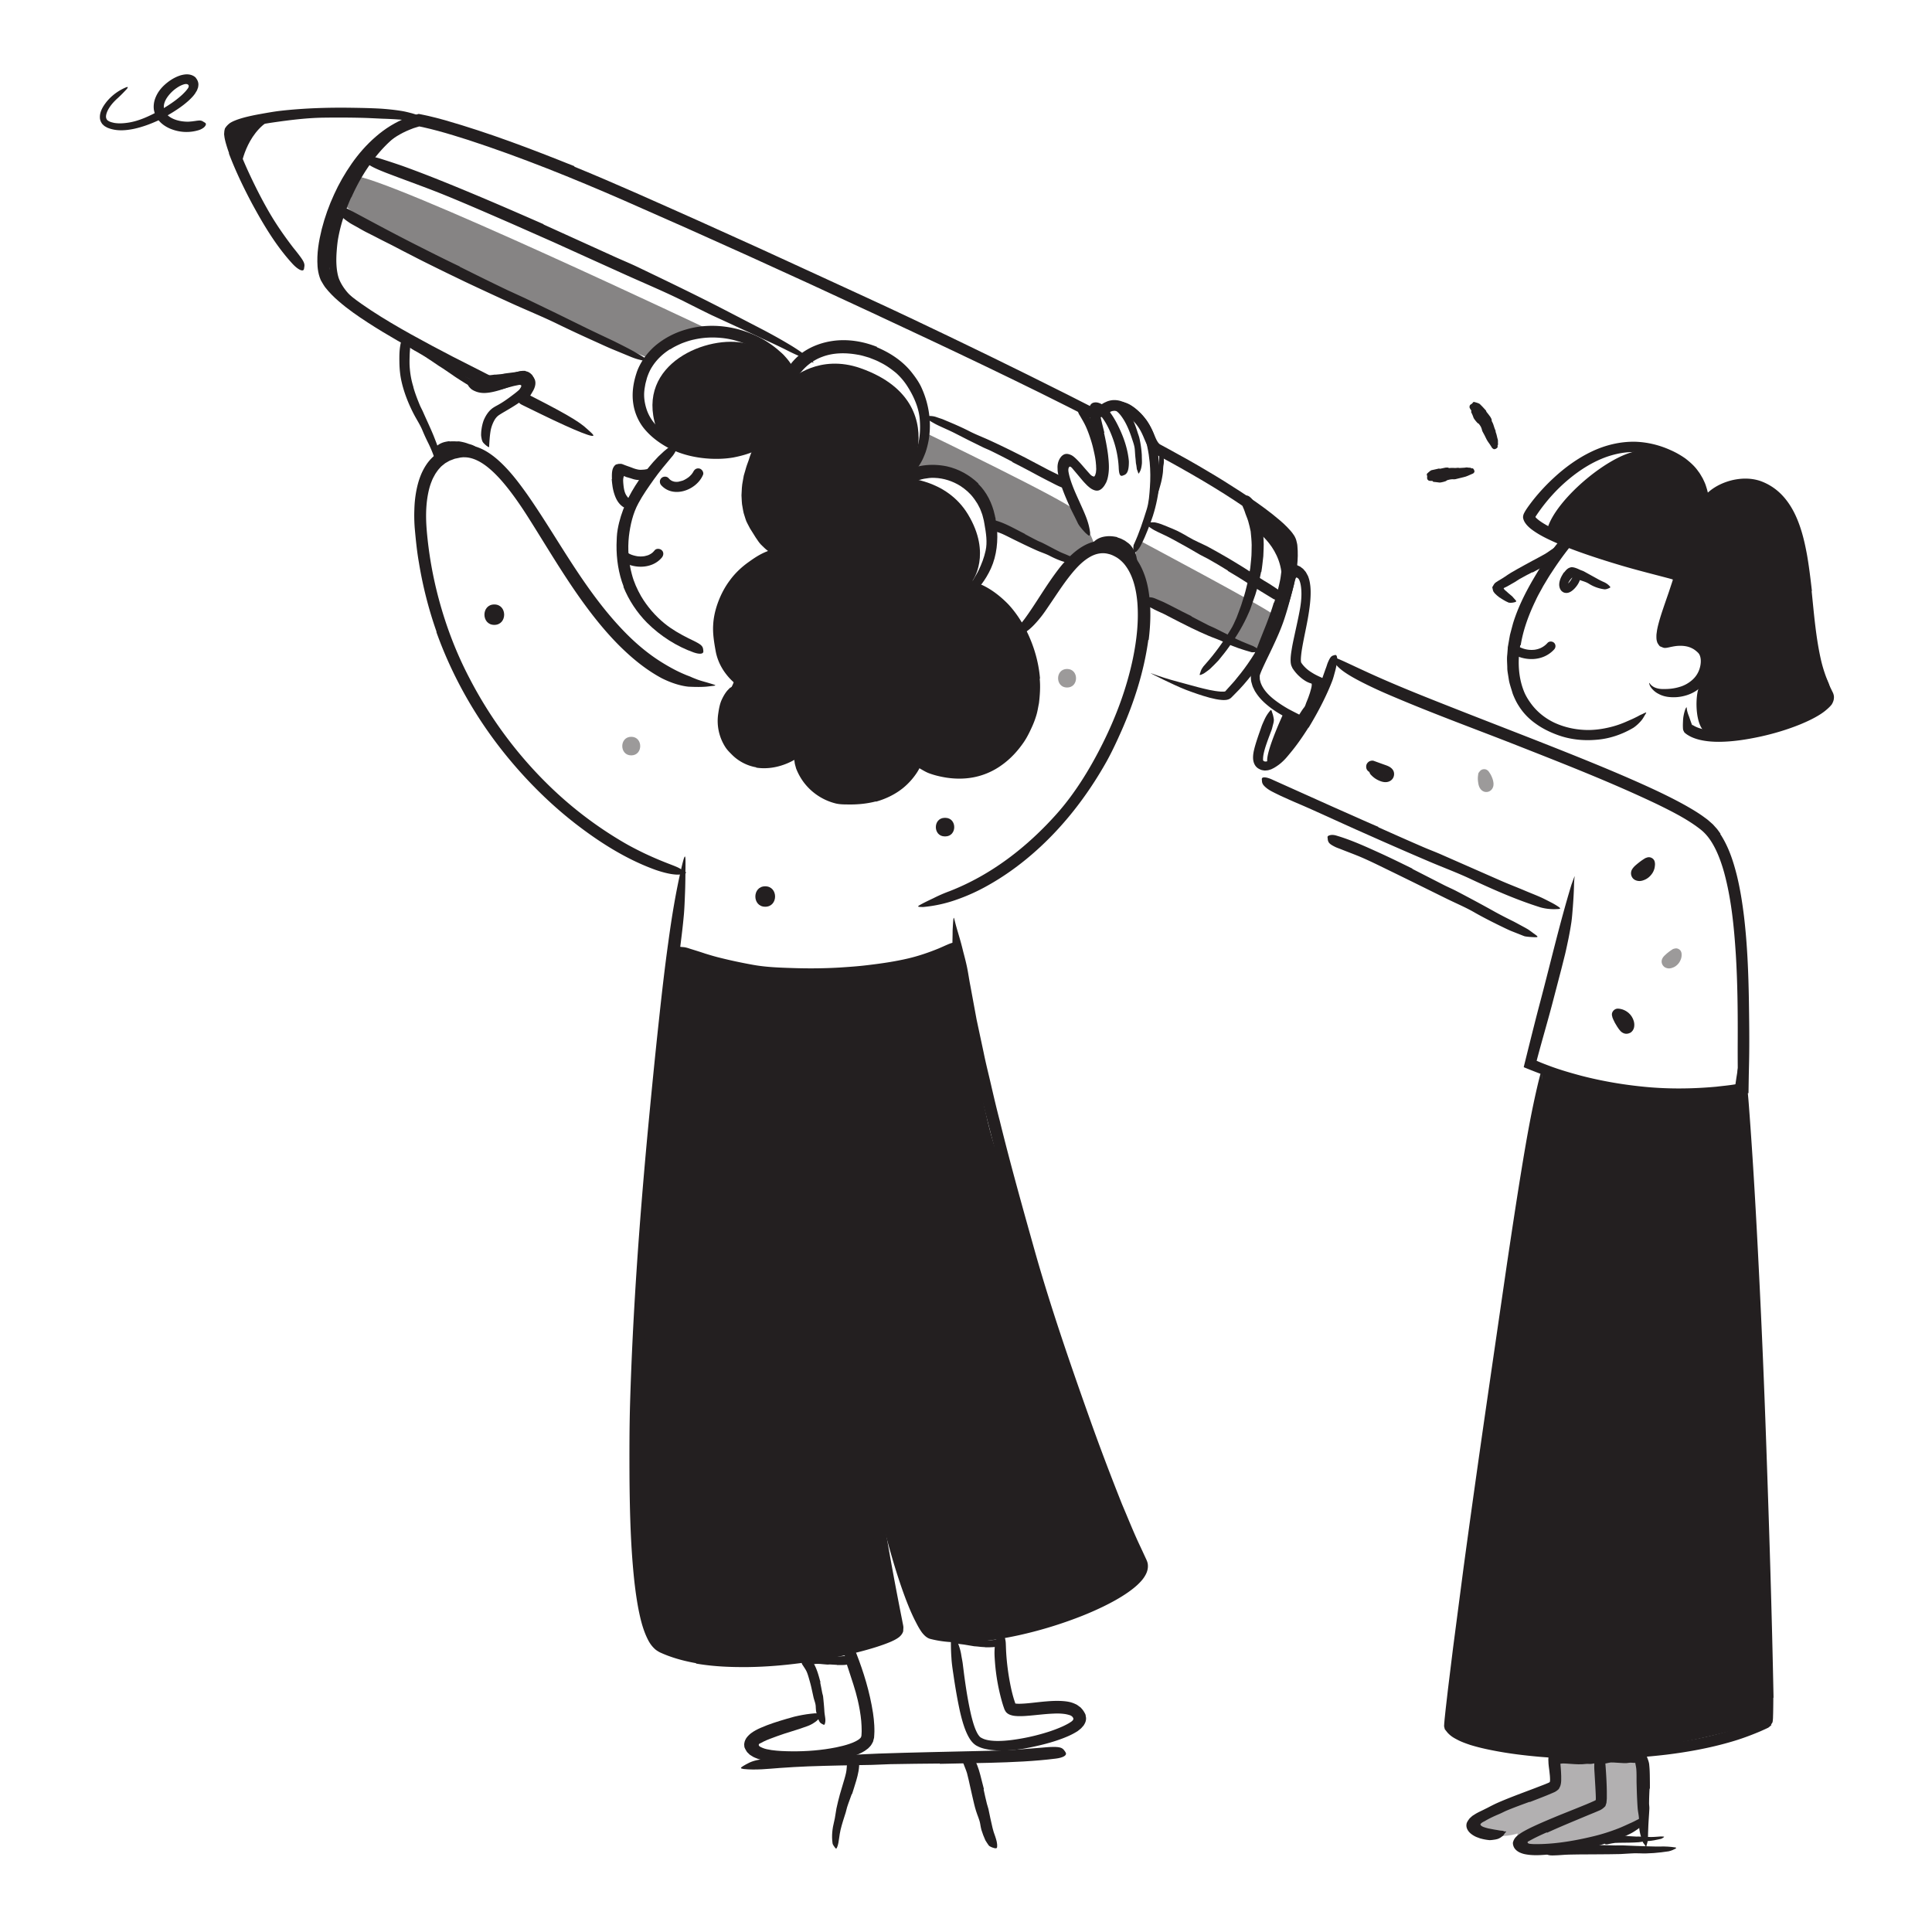
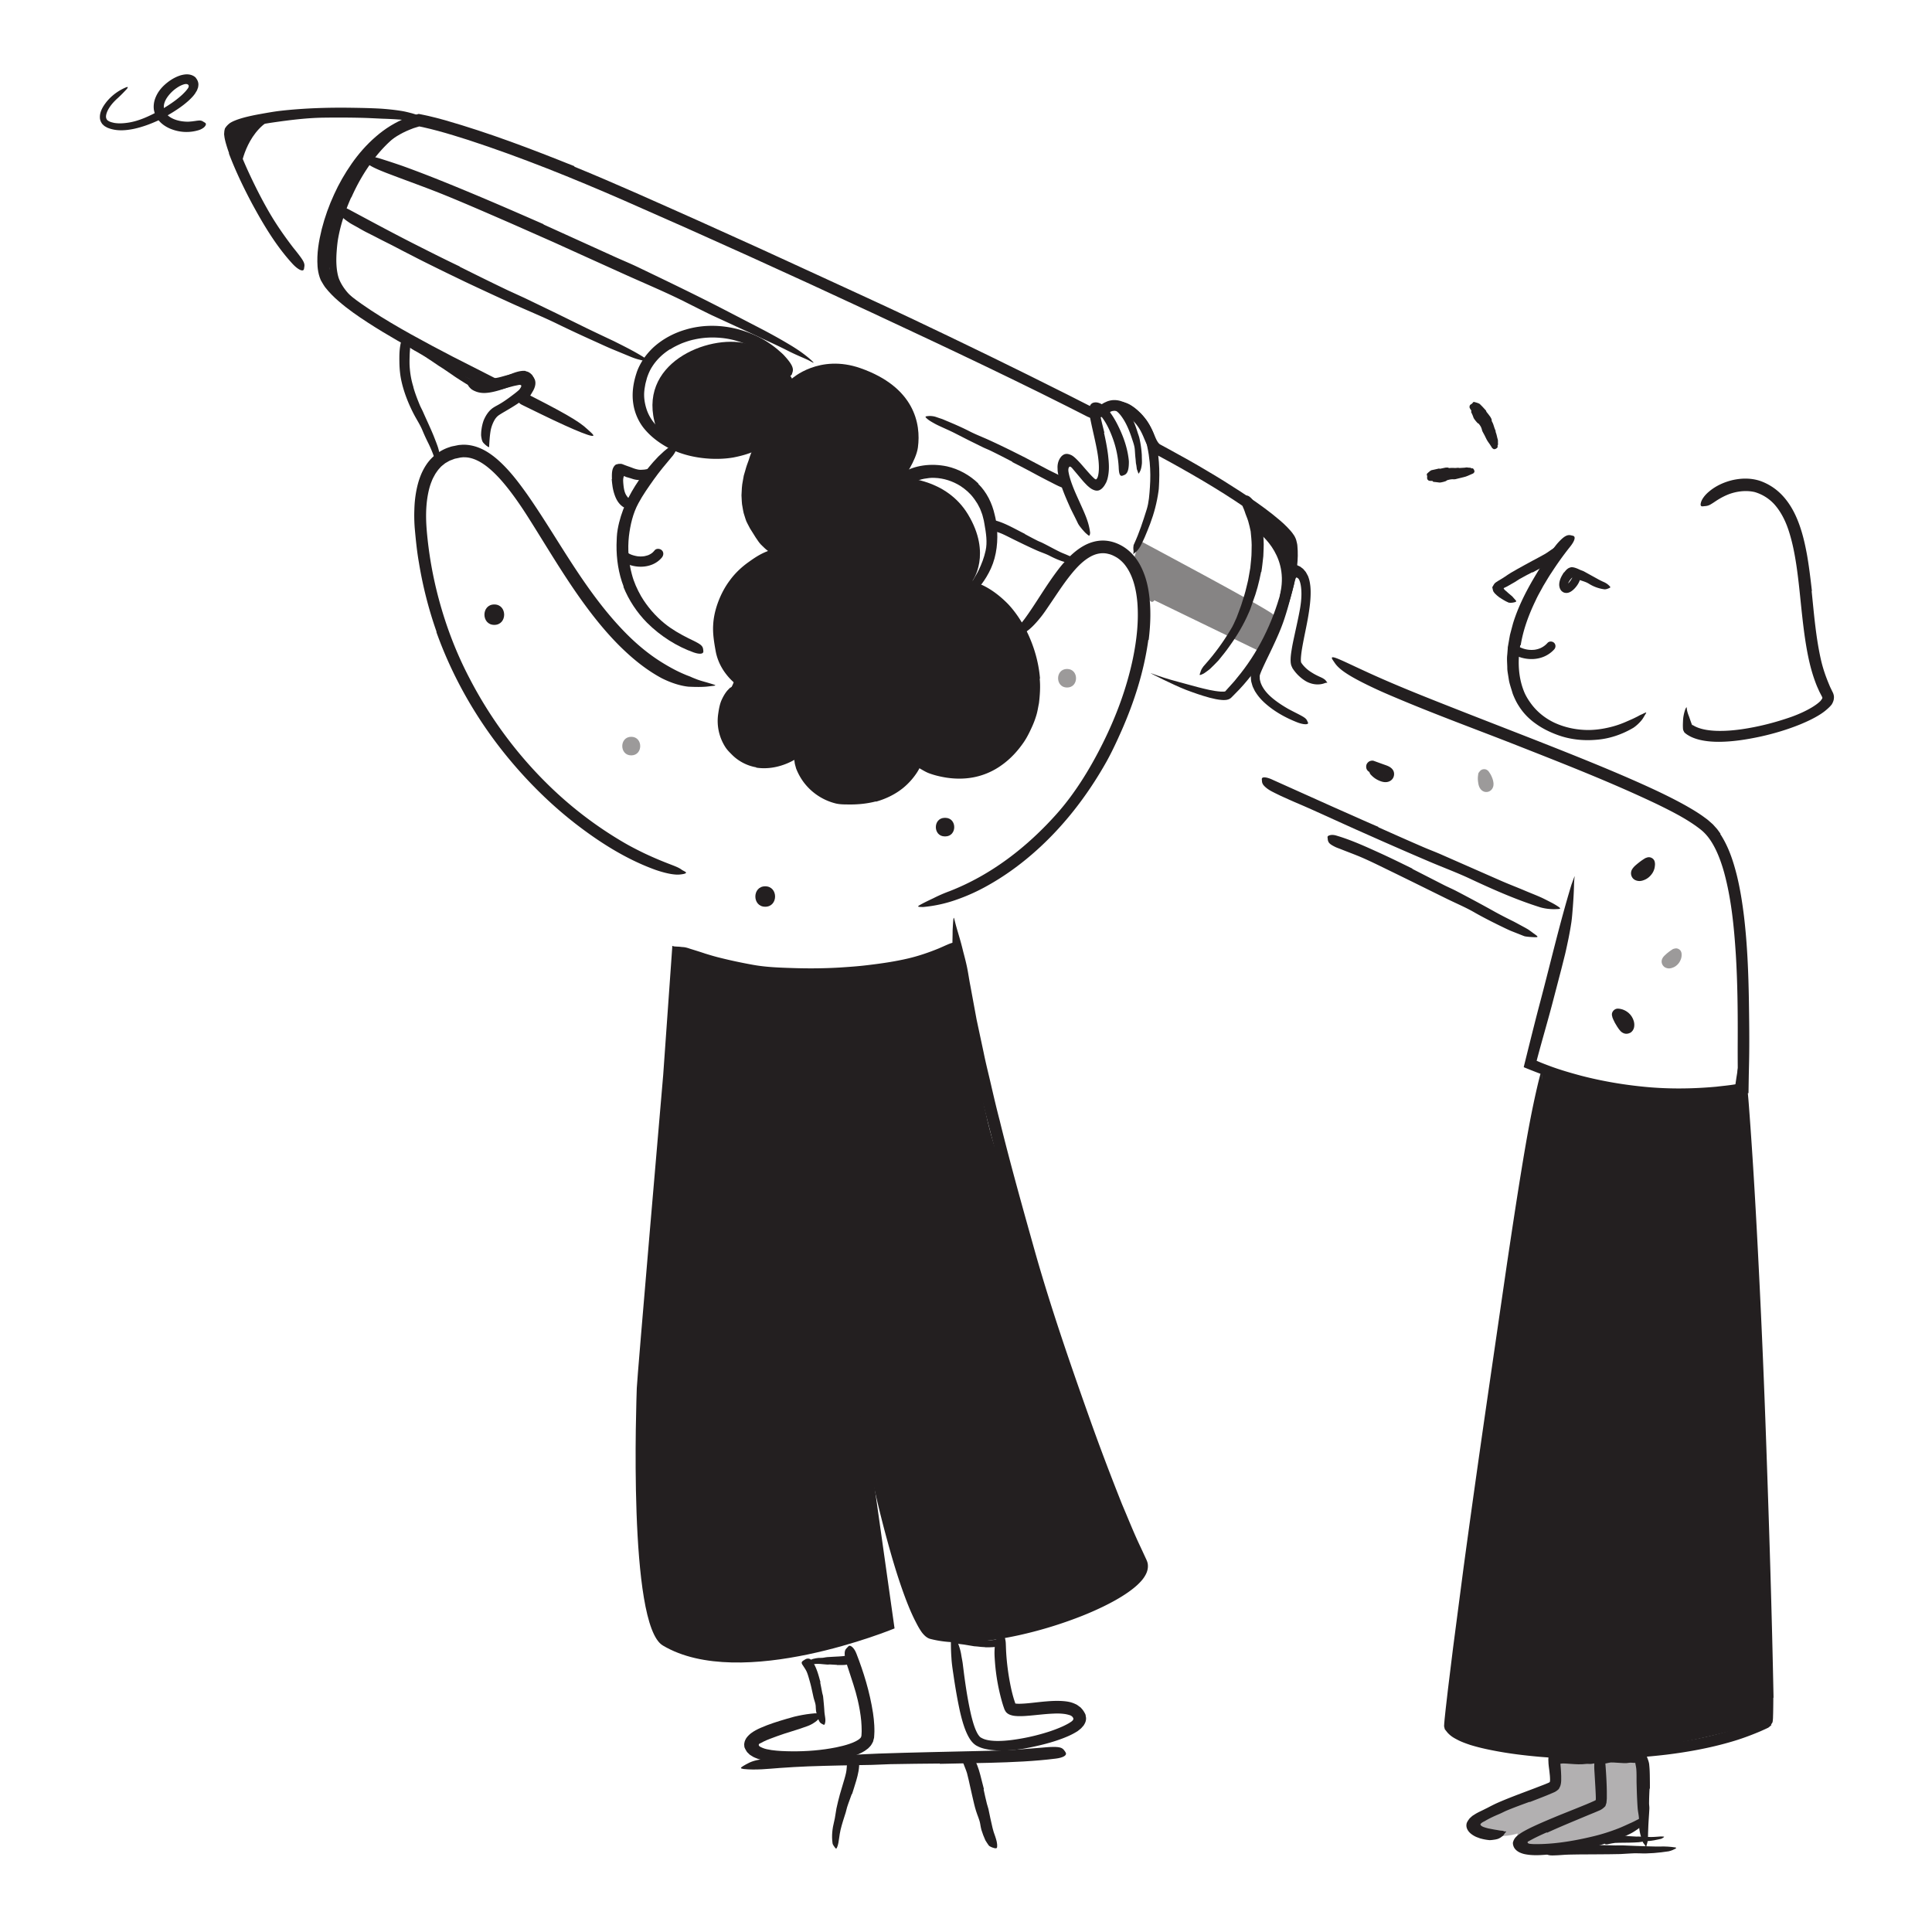
<svg xmlns="http://www.w3.org/2000/svg" id="Layer_1" width="520" height="520">
  <defs>
    <style>.cls-2,.cls-3{fill:#231f20;stroke-width:0}.cls-4{opacity:.45}.cls-2{opacity:.55}</style>
  </defs>
  <path d="M338.35 143.06s8.42 5.7 6.34 16.14c-1.27 6.39 4.19-11.09 2.13-14.29-2.13-3.3-9.05-7.82-9.05-7.82l.58 5.97zm91.07 353.52 5.42.12c.66 0 1.32-.04 1.98-.01 2.33.1 4.66.2 6.98.26 1.03.05 2.07.04 3.1.04 1.32-.04 2.64.04 3.96.24.41.06.35.2 0 .39s-.98.5-1.73.66c-2.66.4-5.33.67-8.03.54-1.62-.07-3.29.14-4.95.2-1.82.05-3.64.05-5.46.07l-3.36.02c-1.7.02-3.41 0-5.1.06-1.32.03-2.6.19-3.94.21-.3 0-.59.03-.89 0-.57-.03-.96-.18-1.27-.38-.15-.11-.27-.23-.39-.42-.08-.14-.23-.49-.08-.72.15-.2.34-.16.45-.09.05.03.09.07.12.11.02.02.12.11.08.07-.02-.03-.16-.09-.16-.1-.06-.02-.06 0 0-.04.06-.03.09-.07.13-.14.07-.09.14-.19.18-.31.08-.19.06-.1.08-.15.01-.02.03-.03.06-.04.08-.05.24-.09.4-.11 1.02-.14 2.21-.28 3.38-.39.59-.05 1.19-.11 1.79-.14l1.81-.02c1.81 0 3.63.02 5.44.02v.06zm8.55-2.4c.82.06 1.64.11 2.47.14.3 0 .6-.03.9 0 1.06.08 2.13.12 3.2.11.47 0 .95-.04 1.41-.07.6-.05 1.2-.11 1.81-.04.19.02.17.08.02.2-.15.1-.42.32-.76.42-1.2.27-2.41.54-3.66.6-.74.03-1.51.21-2.26.3-.84.07-1.68.09-2.52.11-.52 0-1.03.02-1.55.02-.78.02-1.57 0-2.34.05-.6.05-1.19.21-1.78.32-.13.02-.26.07-.39.08-.49.05-.65-.1-.75-.68-.02-.13-.06-.27-.07-.4-.05-.45.15-.82.51-.95 1.05-.38 2.16-.4 3.27-.36.82.04 1.65.08 2.48.11v.04z" class="cls-3" />
  <path fill="#231f20" stroke-width="0" d="M418.48 473.82c.38.92.58 6.33 0 6.38-.58.05-18.81 7.77-20.31 9.32-1.5 1.54.33 3.5 1.56 3.96 4.24 1.59 8.74 0 8.74 0s-.72 3.49 1.73 4.42c2.45.94 16.96-1.87 21.46-3.46s10.58-4.94 10.58-4.94l-.22-16.43-11.46.51-12.07.24z" opacity=".35" />
  <path d="M423.4 472.83c.63.08 1.27.16 1.9.25.23.03.46 0 .69.02.82.11 1.64.15 2.47.22.37.03.73 0 1.1-.02.46-.09.94.03 1.43.1.15.03.14.07.03.19-.11.11-.31.35-.56.54-.22.2-.45.26-.69.32-.24.07-.47.13-.71.18-.48.09-.96.18-1.46.12-.59-.05-1.19.08-1.79.1-.66.01-1.32.02-1.98-.03-.41-.03-.81-.06-1.21-.08-.61-.03-1.22-.11-1.83-.11-.47 0-.95.12-1.42.19-.1.02-.21.05-.31.04-.39-.01-.5-.17-.52-.74 0-.13-.02-.26-.02-.38 0-.43.19-.77.48-.89.84-.34 1.68-.28 2.53-.24.63.06 1.26.11 1.9.17v.05zm12.26-.45c.52.06 1.04.13 1.56.16.19 0 .38-.03.57 0 .67.09 1.36.18 2.03.2.3.01.6-.04.89-.09.38-.05.75-.14 1.15-.02.13.04.16.34.12.67-.05.33-.17.72-.39.82-.75.39-1.57.41-2.39.32-.49-.07-.98.08-1.48.11-.54.02-1.09-.03-1.64-.06l-1-.06c-.51-.02-1.01-.09-1.51-.06-.39.02-.77.15-1.16.22-.09.01-.17.05-.26.05-.32 0-.41-.14-.45-.7l-.02-.38c0-.42.14-.77.37-.89.34-.18.68-.3 1.03-.38.34-.06.69-.06 1.04-.05.52 0 1.03.06 1.55.08v.05z" class="cls-3" />
  <path d="M415.31 288.17s23.97 9.06 46.56 6.19l7.26-1.42 6.01 170.28s-54.49 18.13-83.43 2.97c0 0-1.55-1.92-1.22-4.99.33-3.07 24.82-173.02 24.82-173.02z" class="cls-3" />
  <path d="m310.69 161.56 28.39 13.76s5.3-8.2 3.73-9.84-36.22-20.05-36.22-20.05l-1.29 4.7s2.08 6.7 3.3 9.89c1.23 3.19 2.08 1.55 2.08 1.55z" class="cls-2" />
-   <path d="m320.69 165.93 2.27 1.18c.75.41 1.51.8 2.28 1.18.56.28 1.15.49 1.71.77 1.98.99 3.96 1.99 5.93 2.98.88.43 1.8.8 2.7 1.17.58.23 1.17.45 1.74.7.56.29 1.09.66 1.64.98.33.21.21.37-.19.49-.2.06-.47.11-.79.13-.32.03-.69.08-1.06.05-2.46-.69-4.9-1.47-7.23-2.61-1.37-.72-2.92-1.19-4.37-1.81-1.6-.69-3.19-1.39-4.75-2.17l-2.88-1.44c-1.46-.72-2.89-1.51-4.34-2.24-1.14-.55-2.31-1.01-3.43-1.65-.25-.14-.51-.26-.75-.42-.11-.08-.21-.14-.3-.21-.08-.09-.14-.18-.2-.27-.11-.17-.19-.32-.23-.46-.09-.28-.06-.53.05-.82.05-.13.09-.27.16-.38.21-.36.8-.39 1.52-.24.52.12 1.01.36 1.49.56.5.21 1 .42 1.5.64 1 .46 1.98 1 3 1.51 1.5.77 3.02 1.57 4.56 2.31l-.03.06zm9.81-12.34c-1.78-1.11-3.59-2.19-5.43-3.21-.67-.38-1.38-.67-2.05-1.06-2.34-1.38-4.71-2.73-7.11-4.02-1.06-.59-2.15-1.12-3.24-1.63-1.4-.65-2.82-1.27-4.02-2.44-.33-.43-.22-.43.29-.51.49-.07 1.41-.28 2.26-.04.78.17 1.51.46 2.24.75.73.29 1.46.58 2.19.9 1.47.6 2.85 1.38 4.23 2.2 1.64.99 3.49 1.72 5.23 2.61 1.89 1.02 3.76 2.09 5.62 3.17l3.4 2.06c1.72 1.05 3.39 2.18 5.08 3.26.65.44 1.31.83 1.98 1.22.67.4 1.31.84 1.97 1.27.28.2.59.35.85.59 1.01.85 1.1 1.37.81 2.03-.07.16-.12.32-.21.46-.29.45-1 .44-1.81.04-2.25-1.34-4.57-2.8-6.96-4.29-1.75-1.12-3.54-2.24-5.37-3.3l.03-.07z" class="cls-3" />
  <path d="M339.42 153.96c-.54 2.75-1.23 5.45-2.23 8.04-.34.95-.61 1.93-1.05 2.84-1.4 3.27-3.23 6.34-5.3 9.19-.88 1.29-1.9 2.49-2.87 3.7-.67.74-1.4 1.43-2.11 2.13-.34.36-.78.63-1.18.94l-.61.43c-.21.14-.46.22-.69.33-.59.24-.56.13-.35-.44.11-.27.2-.74.45-1.12.23-.4.53-.81.91-1.19 2.56-2.88 4.82-5.97 6.83-9.34.64-.98 1.09-2.1 1.59-3.19.46-1.11.82-2.27 1.26-3.39.38-1.26.82-2.51 1.15-3.79.28-1.29.69-2.55.88-3.86.14-.8.3-1.6.42-2.41l.24-2.43c.14-1.23.08-2.46.13-3.7-.02-1.23-.15-2.46-.27-3.67-.18-.93-.41-1.84-.66-2.74-.26-.89-.68-1.73-.94-2.61-.12-.39-.28-.75-.45-1.12-.31-.68-.3-1.21-.27-1.61.05-.4.22-.7.51-1.01.13-.14.25-.31.39-.42.45-.37 1.16.02 1.95 1.03.59.75 1 1.6 1.34 2.47.19.43.34.88.49 1.33.15.45.31.91.39 1.38.19.93.37 1.88.52 2.83.1.95.15 1.92.21 2.88.09 1.43-.04 2.85-.08 4.28-.17 1.41-.29 2.83-.53 4.22h-.08zM64.95 44.39s1.63-9.98 9.61-12.95c2.69-1-12.63 1.25-12.55 2.97.09 1.72 2.93 9.98 2.93 9.98z" class="cls-3" />
  <path d="M61.65 41.21c-.32-.89-.62-1.8-.89-2.76-.13-.48-.25-.98-.34-1.51l-.06-.48a2.22 2.22 0 0 1-.02-.63l.05-.62.14-.6c.34-.59.82-1.08 1.36-1.49.59-.36.9-.49 1.33-.67.8-.33 1.57-.56 2.34-.78 1.53-.41 3.04-.72 4.56-.99 1.78-.32 3.54-.64 5.32-.85 6.27-.71 12.56-.91 18.83-.83 2.79.04 5.59.09 8.35.25 1.78.13 3.56.31 5.33.59.89.14 1.76.35 2.63.58.44.1.87.25 1.3.38.43.14.82.42 1.22.64.97.64.87.41-.11.48-.25.03-.54.05-.89.14-.09.03-.17.03-.27.09l-.27.02c-.19.01-.38.02-.58.04-.81.05-1.74.08-2.73.03-1.75-.15-3.51-.24-5.28-.29-1.76-.08-3.53-.18-5.31-.23-3.55-.09-7.13-.1-10.73-.05-4.31.07-8.77.62-13.11 1.24-2 .29-4 .63-5.94 1.07-.97.23-1.94.47-2.83.79-.46.15-.89.33-1.26.52-.21.12-.26.13-.36.21-.09.06-.16.15-.22.24-.05.17-.05.31-.02.53.04.32.12.68.21 1.03.74 2.75 1.93 5.54 3.14 8.25 1.87 4.11 3.92 8.19 6.19 12.06 1.78 3.01 3.74 5.82 5.81 8.55.45.61.93 1.16 1.39 1.76 1.72 2.2 2.16 2.93 1.97 3.93-.04.23-.05.49-.13.67-.24.63-1.49.13-2.98-1.45-4.36-4.72-7.79-10.42-10.95-16.26-2.32-4.36-4.46-8.82-6.25-13.54l.07-.03z" class="cls-3" />
-   <path d="M92.53 55.11c17.21 15.06 82.3 41.36 82.3 41.36s1.64-5.8 7.83-6.27c20.55-1.55 9.78-.73 9.78-.73s-89.06-42.22-97.31-42.15c-3.19.03-3.72 6.81-2.6 7.78zm156.65 61.43s37.34 18.01 40.18 20.79c2.84 2.78 5.04 8.75 5.04 8.75l-7.13 4.54-19.04-9.67s-1.33-6.92-4.87-9.75c-7.53-6.02-17.62-2.32-17.62-2.32s1.12-3.55 2.28-7.95l1.15-4.4z" class="cls-2" />
  <path d="m146.27 60.41 18.6 8.44c2.26 1.04 4.56 1.97 6.8 3.04 7.89 3.79 15.79 7.58 23.57 11.61l10.35 5.37c2.19 1.16 4.37 2.36 6.51 3.64 2.14 1.26 4.24 2.64 6.12 4.31 1.15 1.07.92.97-.23.34-1.15-.64-3.43-1.47-5.94-2.76-2.23-1.13-4.52-2.19-6.8-3.24-2.27-1.08-4.56-2.13-6.85-3.18-2.29-1.06-4.58-2.11-6.88-3.17-2.28-1.1-4.54-2.25-6.81-3.39-5.43-2.75-11.28-5.17-16.95-7.74-6.24-2.82-12.48-5.64-18.71-8.47-3.85-1.7-7.71-3.41-11.56-5.11-5.85-2.54-11.73-5.12-17.59-7.51-4.56-1.86-9.11-3.48-13.67-5.2-1-.39-1.99-.74-2.99-1.15-1.86-.74-3.05-1.31-3.84-1.83-.79-.51-1.19-.94-1.46-1.44-.12-.23-.3-.47-.35-.66-.17-.63 1.54-.51 4.4.27 2.09.65 4.19 1.34 6.31 2.07 2.1.76 4.21 1.55 6.33 2.37 4.23 1.64 8.49 3.39 12.75 5.17 6.32 2.64 12.63 5.4 18.92 8.15l-.02.08zM123.76 71.8c4.25 2.12 8.51 4.23 12.8 6.28l4.73 2.17 8.27 3.99 8.25 4.05c2.45 1.19 4.92 2.35 7.36 3.5 3.1 1.56 6.24 3.09 9.13 5.04.91.59.71.65-.22.45-.46-.1-1.12-.25-1.89-.45-.79-.18-1.66-.48-2.58-.86l-4.89-2.02c-1.63-.68-3.22-1.44-4.83-2.16-3.22-1.45-6.43-2.94-9.64-4.5-3.82-1.88-7.93-3.56-11.91-5.35-4.37-1.98-8.72-4-13.07-6.05-2.66-1.29-5.33-2.56-7.98-3.88-2.01-.99-4.02-1.98-6.01-3.02l-2.99-1.53c-.99-.52-1.98-1.04-2.97-1.55-.77-.39-1.54-.77-2.31-1.16-.77-.39-1.53-.79-2.29-1.18l-2.3-1.16c-.76-.4-1.51-.83-2.26-1.26-.66-.38-1.33-.72-1.98-1.12-2.37-1.6-2.97-2.35-2.99-3.33 0-.23-.04-.48 0-.67.16-.64 1.4-.4 3.16.58 5.28 2.83 10.85 5.84 16.56 8.75 4.24 2.15 8.52 4.32 12.84 6.37l-.03.07zm148.74 52.5c-1.93-1.01-3.87-2.01-5.84-2.97-.72-.35-1.47-.63-2.18-.98l-3.79-1.87-3.78-1.93c-1.12-.56-2.27-1.07-3.41-1.59-.73-.33-1.46-.67-2.16-1.07-.7-.4-1.42-.79-2.02-1.38-.37-.36-.23-.45.28-.5.54-.08 1.38-.08 2.25.19l1.14.39c.39.12.77.25 1.14.42l2.23.94c1.49.64 2.97 1.31 4.44 2.06 1.74.91 3.66 1.63 5.49 2.47 2.01.92 4.01 1.88 6 2.86l3.66 1.84c1.83.97 3.67 1.94 5.49 2.9 1.41.77 2.87 1.38 4.27 2.19.31.17.63.31.93.51 1.04.86 1.25 1.28 1.1 1.93-.04.15-.05.3-.11.43-.19.43-.86.43-1.74.1-1.3-.49-2.51-1.19-3.79-1.82-1.26-.65-2.55-1.32-3.83-2.02a244.3 244.3 0 0 0-5.81-3.03l.02-.06zm3.34 19.44c1.15.63 2.31 1.24 3.48 1.83.43.21.89.36 1.31.58 1.51.75 3 1.59 4.53 2.34.67.34 1.39.59 2.07.89.87.4 1.81.66 2.5 1.52.2.29.19.21-.11.3-.31.1-.95.44-1.52.4-1.97-.31-3.78-1.07-5.54-1.98-1.05-.55-2.23-.92-3.35-1.4-1.22-.54-2.43-1.11-3.63-1.68l-2.22-1.08c-1.12-.54-2.23-1.13-3.36-1.65-.88-.41-1.81-.67-2.72-1.06-.2-.08-.41-.14-.6-.24-.71-.41-.81-.75-.55-1.43.06-.16.11-.32.18-.46.25-.49.77-.71 1.33-.6 1.62.4 3.17 1.1 4.73 1.89 1.16.58 2.31 1.21 3.49 1.79l-.02.06zm168.14 337.72c-.07 1.28-.12 2.57-.13 3.86 0 .47.09.94.08 1.41-.07 1.68-.23 3.37-.29 5.05-.02.74-.07 1.5-.07 2.23-.01.48-.05.95-.1 1.43-.03.48-.24.95-.33 1.42-.08.29-.12.25-.27 0-.11-.18-.22-.36-.32-.51-.06-.1-.2-.22-.27-.34-.06-.12-.12-.25-.17-.38-.73-1.87-1.07-3.71-.98-5.64.05-1.15-.3-2.32-.37-3.51-.09-1.3-.15-2.6-.2-3.92l-.07-2.43c-.03-1.23.02-2.47-.06-3.69-.03-.95-.37-1.89-.38-2.85-.01-.21-.05-.42-.03-.63.04-.39.11-.65.31-.82.23-.17.54-.24.94-.29.18-.02.35-.06.51-.06.27-.01.51.07.79.23.29.16.55.39.64.66.29.81.66 1.63.69 2.45.09.82.12 1.65.14 2.5.02 1.25.04 2.52.03 3.8h-.09z" class="cls-3" />
  <path d="M416.32 493.18c-1.26.56-2.51 1.13-3.7 1.75-.29.16-.59.31-.87.47l-.1.06h-.02l-.04.03-.09.04c-.11.06-.27.12-.34.26-.06.24.18.37.4.44.09.02.12.03.32.05.31.03.62.05.95.06.64.02 1.31 0 1.98-.01 4.75-.14 9.64-1.01 14.38-2.17 2.11-.52 4.19-1.19 6.19-1.96 1.29-.49 2.52-1.1 3.75-1.64.62-.28 1.2-.6 1.79-.89.59-.28 1.18-.61 1.54-1.05.21-.27.26-.42.36-.41.07 0 .22.21.18.66-.03.44-.26 1.06-.64 1.71-.2.31-.41.68-.69.98-.29.29-.61.57-.97.82-.64.43-1.27.86-1.94 1.18-.67.33-1.35.63-2.03.92a52.71 52.71 0 0 1-4.13 1.54c-2.78.93-5.63 1.58-8.54 2.02-3.48.51-7.04 1.29-10.77 1.29-.51-.01-1.02-.03-1.55-.08-.56-.06-1.5-.18-2.15-.43-.71-.24-1.3-.6-1.72-1.07-.43-.46-.69-1.13-.67-1.79.16-.66.43-1.16.95-1.67.54-.48 1.18-.93 1.85-1.32.98-.55 1.82-.97 2.74-1.4 2.2-1.03 4.42-1.95 6.63-2.87 1.68-.68 3.37-1.35 5.05-2.03l2.51-1.02 1.24-.53.99-.44c.12-.07.26-.11.34-.21.06-.47-.03-2.04-.09-3.23l-.22-3.77c-.03-.61-.09-1.21-.09-1.83 0-1.15.04-1.91.23-2.44.24-.53.53-.82.94-1.04.18-.1.36-.23.53-.28.28-.08.52.12.74.53.22.41.49 1.05.52 1.87.14 1.72.26 3.48.34 5.28.04.9.07 1.81.08 2.73v1.6c0 .11 0 .22-.01.33l-.06.67-.03.33-.09.3-.2.6c-.45.47-.98.93-1.71 1.21l-1.24.53c-.71.29-1.42.58-2.12.87-3.57 1.5-7.16 2.96-10.63 4.56l-.04-.07zm-4.65-8.21c-2.03.74-4.06 1.48-6.04 2.3-.72.3-1.4.68-2.12.98-1.26.53-2.5 1.1-3.64 1.76-.13.07-.32.2-.38.22-.06.02-.12.06-.19.09-.13.06-.26.14-.39.23s-.27.19-.37.33c-.15.13-.06.32.04.42.18.2.46.34.74.45l.21.07.29.09c.27.08.54.16.81.22.71.13 1.41.29 2.12.39.36.05.72.14 1.09.18.18.02.37.04.56.05.19.01.42.19.62.18.48-.03.46.02.12.35-.18.12-.36.66-.73.9-.35.3-.81.61-1.33.78-.47.14-.94.2-1.41.26-.24.03-.47.04-.72.06a13.625 13.625 0 0 1-2.09-.35l-.18-.05c-.09-.03-.19-.04-.29-.07l-.56-.21a5.54 5.54 0 0 1-1.08-.48c-.67-.38-1.22-.83-1.57-1.34-.34-.49-.56-1.07-.48-1.72.05-.59.46-1.11.84-1.63.26-.24.51-.48.79-.71l.93-.59.57-.31.4-.2.71-.34c.46-.23.92-.46 1.39-.69.91-.48 1.82-.95 2.74-1.36 2.03-.89 4.09-1.69 6.14-2.47l3.79-1.43 2.85-1.1.67-.28c.13-.05.27-.11.4-.18.06-.03.13-.07.18-.12a.48.48 0 0 0 .07-.2c.02-.14.03-.29.03-.44 0-.25-.02-.72-.05-1.07l-.12-1.16c-.09-.78-.22-1.56-.26-2.36 0-.36-.05-.7-.02-1.07.03-.68.15-1.14.37-1.44.18-.3.51-.45.89-.51.17-.03.34-.08.48-.08.44.01.95.58 1.12 1.43.12.66.24 1.33.37 1.99.07.68.13 1.39.17 2.11l.05 1.11v1.28c-.03.7-.14 1.43-.51 2-.11.35-.42.52-.68.74-.15.1-.29.2-.45.29l-.5.23-1.73.73-1.54.61-3.06 1.19-.03-.07z" class="cls-3" />
  <path d="M477.29 456.96c0 1.43-.02 2.85-.05 4.29l-.02.55c-.01.26 0 .61-.04.93-.01.17-.02.33-.05.49-.02.16-.03.33-.12.45-.07.14-.16.25-.24.37l-.06.09-.03.04c-.13-.07.16.13.12.11l-.02.02-.17.15c-.23.19-.44.4-.7.57l-.92.43-1.11.5c-2.71 1.15-5.45 2.16-8.25 2.95-5.58 1.61-11.26 2.64-16.96 3.35a169.62 169.62 0 0 1-34.31.59c-4.17-.37-8.33-.87-12.47-1.69-2.07-.4-4.14-.87-6.2-1.51-1.03-.35-2.06-.71-3.07-1.2-1.03-.54-1.99-.97-3.03-2.11l-.73-.92c-.05-.37-.24-.72-.16-1.13 0-.18.02-.44.03-.55l.03-.35.06-.69.29-2.74.63-5.45 1.34-10.87 2.84-21.71c1.96-14.46 4-28.91 6.09-43.35 1.86-12.81 3.74-25.7 5.59-38.41 1.22-8.16 2.45-16.34 3.78-24.51 1.33-8.16 2.73-16.32 4.66-24.36 1.24-5 1.27-4.29 1.02.09-.13 2.19-.25 5.3-.61 9.03-.17 1.86-.35 3.89-.61 6.03-.28 2.14-.6 4.4-.98 6.74-5.23 33.26-10.08 66.58-14.91 100.2-1.43 10.05-2.82 20.33-4.09 30.67-.64 5.17-1.27 10.36-1.84 15.54l-.39 3.87-.05.69v.16l.11.12.11.12.3.23c.23.15.39.34.67.47 1.99 1.18 4.45 1.99 6.88 2.63 5.42 1.39 11.08 1.99 16.73 2.41 5.66.37 11.34.47 17.01.27 5.67-.19 11.34-.64 16.94-1.46 5.61-.8 11.16-1.98 16.51-3.71 1.64-.56 3.26-1.14 4.84-1.82.4-.16.79-.34 1.17-.53l.57-.28.28-.12.27-.14c.04-.09.03-.2.04-.3v-.92l-.18-10.52c-.18-7.03-.35-14.06-.53-21.08-.62-21.29-1.29-42.68-2.15-63.81-.66-16.42-1.54-32.51-2.42-48.74-.2-3.57-.41-7.06-.61-10.67-.35-6.67-.57-11.07-.57-14.17.02-3.1.22-4.89.51-6.35.13-.66.22-1.54.32-1.93.19-.66.5.36 1 2.76.51 2.4 1.01 6.2 1.36 11.09 1.1 14.5 1.94 29.41 2.69 44.53.76 15.12 1.4 30.46 1.94 45.83.8 22.84 1.54 45.76 1.98 68.71l-.08.03zM94.53 53.11c-1.53 3.42-2.76 7.01-3.45 10.69-.26 1.34-.38 2.7-.48 4.05-.16 2.35-.11 4.82.55 6.96.77 2.12 2.31 4.04 4.09 5.67 1.59 1.45 3.35 2.75 5.16 3.93 1.15.78 2.38 1.44 3.53 2.24 1.17.77 2.34 1.55 3.56 2.24.75.45.62.44-.08.18-.42-.17-.91-.36-1.43-.56-.6-.23-1.32-.46-2.07-.77-.66-.28-1.35-.54-1.99-.87-.63-.34-1.28-.67-1.91-1.04-1.27-.7-2.5-1.48-3.72-2.31-2.37-1.72-4.65-3.77-6.18-6.52-.22-.41-.4-.86-.6-1.28-.18-.44-.3-.92-.46-1.38l-.29-1.37c-.06-.46-.14-.92-.19-1.38-.19-1.84-.16-3.69.04-5.49.43-3.96 1.46-7.81 2.86-11.49A57.02 57.02 0 0 1 94.48 48c1.73-3.24 3.83-6.29 6.23-9.06 1.89-2.12 3.86-4.17 6.3-5.74.55-.33 1.05-.7 1.65-.97 2.17-1.05 3.04-.99 3.66-.51.15.11.32.22.42.34.16.21.04.48-.29.77-.33.28-.87.57-1.56.94-2.07 1.02-3.95 2.49-5.75 4.11a37.195 37.195 0 0 0-4.93 5.51c-2.22 2.99-4.11 6.29-5.63 9.75l-.05-.02zm322 119.92a5.6 5.6 0 0 1-1.93 1.42 6.093 6.093 0 0 1-1.03.33c-.44.1-.6.12-1.07.14-1.71.07-3.28-.48-4.73-1.48-.56-.38-1.39-.1-1.71.45-.36.62-.11 1.33.45 1.71 3.58 2.47 8.72 2.55 11.79-.8.46-.5.49-1.28 0-1.77-.46-.46-1.31-.5-1.77 0zm-249.69-22.38c3.17 2.51 8.57 2.7 11.3-.59.47-.57.56-1.39 0-1.94-.49-.49-1.47-.57-1.94 0-.15.18-.3.35-.47.51-.07.07-.15.14-.23.2-.27.25.2-.12-.1.08-.17.11-.33.22-.51.31-.09.05-.17.09-.26.13-.11.05-.23.1-.05.03-.41.15-.82.25-1.24.34-.26.06.13 0-.04 0-.1 0-.19.02-.29.03-.21.02-.43.02-.64.02-.19 0-.39-.01-.58-.03-.1 0-.19-.02-.29-.03.33.03-.04 0-.09-.02-.39-.07-.77-.16-1.14-.28-.19-.06-.37-.13-.56-.2.31.12-.14-.07-.24-.12-.15-.08-.29-.16-.43-.24-.1-.06-.56-.4-.25-.16-.58-.46-1.38-.57-1.94 0-.48.48-.59 1.48 0 1.94z" class="cls-3" />
  <path d="M467.89 286.89c.21-1.04.4-2.08.56-3.12.05-.38.09-.76.14-1.15.19-1.35.36-2.7.47-4.06.05-.6.07-1.21.09-1.81.02-.77.04-1.54.08-2.31.02-.48.21.13.3 1.02.09 1.58.13 3.16.03 4.75l-.12 2.92c-.07 1.07-.16 2.14-.28 3.21-.07.66-.16 1.31-.25 1.96-.15.99-.3 1.98-.45 2.96-.1.76-.14 1.53-.21 2.29-.01.17-.02.33-.04.5-.09.62-.22.8-.6.87-.09.01-.18.04-.26.04-.29 0-.47-.29-.46-.75.02-1.37.25-2.77.47-4.17.17-1.04.34-2.1.51-3.14h.03zm-55.46-132.88c-1.19.6-2.37 1.23-3.53 1.89-.42.24-.8.55-1.23.79l-2.21 1.25c-.16.07-.32.14-.51.24-.08.05-.22.09-.24.18.03.08.08.15.13.23.1.13.23.27.38.38l.11.09s.13.12.2.17l.41.38c.36.32.73.61 1.09.92.33.34.62.75.95 1.08.2.21.15.33-.2.45-.34.1-1.06.27-1.71.14-.52-.2-.97-.47-1.44-.74-.23-.14-.46-.27-.67-.42l-.16-.12s-.06-.07-.15-.06l-.15-.12-.6-.48-.55-.52c-.17-.18-.28-.37-.41-.55-.16-.37-.18-.72-.27-1.03 0-.07-.06-.18.07-.25l.13-.24.28-.47c.21-.31.62-.57 1.01-.81.39-.23.77-.46 1.15-.69.27-.16.53-.33.79-.51.52-.35 1.03-.71 1.57-1.03 1.18-.7 2.38-1.36 3.58-2.02l2.22-1.21c1.12-.62 2.27-1.18 3.36-1.82.85-.5 1.62-1.12 2.47-1.67.19-.12.36-.26.56-.36.74-.39 1.08-.3 1.51.36.1.15.21.3.29.46.28.54.16 1.11-.27 1.48-1.29 1.1-2.82 1.96-4.39 2.81-1.17.63-2.35 1.26-3.53 1.9l-.04-.06z" class="cls-3" />
  <path d="M409.18 173.65c-.71 4.11-.57 8.39.92 12.24.52 1.38 1.32 2.63 2.21 3.8 1.58 2.05 3.69 3.72 6.13 4.86 2.44 1.12 5.16 1.76 7.91 1.9 2.45.14 4.93-.2 7.29-.8 1.52-.38 3-.92 4.43-1.57.72-.31 1.45-.62 2.15-.98.36-.17.71-.35 1.05-.55.35-.18.74-.32 1.1-.52.93-.43.84-.35.36.43-.24.39-.55 1.02-1.08 1.61-.52.59-1.19 1.25-2.02 1.81-3.02 1.79-6.45 2.97-9.98 3.23-3.52.31-7.14-.07-10.5-1.32-2.01-.74-3.99-1.7-5.79-3-1.82-1.27-3.42-2.92-4.59-4.81-.67-1.03-1.18-2.14-1.62-3.27-.33-1.15-.74-2.28-.99-3.44l-.28-1.76c-.09-.59-.2-1.17-.19-1.76-.01-1.18-.16-2.36-.01-3.53l.17-2.15.37-2.12.19-1.06.27-1.03.55-2.06c1.26-4.12 3.18-7.99 5.29-11.65 1.67-2.83 3.34-5.6 5.34-8.21.45-.56.86-1.15 1.34-1.7 1.81-2.03 2.7-2.4 3.68-2.15.23.06.48.09.66.18.6.32.2 1.46-.96 2.9a84.275 84.275 0 0 0-4.94 6.88c-.81 1.18-1.52 2.45-2.28 3.68-.67 1.28-1.43 2.52-2.02 3.84-1.87 3.86-3.38 7.93-4.04 12.09h-.08z" class="cls-3" />
-   <path d="M442.22 121.3c-7.55-.34-23.69 12.92-25.81 21.25 0 0 20.45 8.32 26.73 10 6.28 1.68 8.83 2.45 8.83 2.45s-5.89 17.17-4 17.54c1.89.37 8.59-.57 10.61 1.81 2.01 2.37.38 9.34-.97 10.24-1.35.9-1.9 11.76 2.21 12.89 4.1 1.13 27.84-2.83 31.6-8.34 3.77-5.5-3.02-8.43-3.87-15.22-.85-6.8-1.83-26.56-3.66-30.66-1.84-4.09-4.58-10.41-7.48-11.01-2.91-.61-10.92-.31-11.88-.51-.96-.2-5.67 3.79-5.67 3.79s-1.78-7.18-3.79-9.33c-4.64-4.96-12.85-4.9-12.85-4.9zm-87.66 66.16c-.25.59-.52 1.18-.8 1.77-.1.21-.14.45-.26.66-.39.75-.91 1.43-1.42 2.1-.22.3-.43.61-.64.92-.29.37-.5.87-1.06.98-.17.04-.34-.2-.5-.53-.08-.17-.16-.37-.23-.56-.05-.18-.06-.32 0-.4.43-.64.81-1.32 1.36-2 .33-.41.43-.95.64-1.44.22-.54.45-1.09.64-1.66.12-.35.25-.7.35-1.06.15-.54.33-1.09.4-1.65.05-.44-.04-.89-.08-1.34 0-.1-.04-.2-.03-.3.06-.36.25-.44.88-.4.14 0 .29.01.43.03.48.05.84.27.97.56.32.85.16 1.67-.03 2.51-.15.62-.37 1.22-.57 1.83h-.05zm-9.11 4.55c-.19.38-6.26 13.53-3.81 13.63 2.45.09 8.81-11.18 8.81-11.18l-5-2.45zm-2.53-29.8c.66-2.02 1.23-4.07 1.64-6.15.15-.76.22-1.52.33-2.28.43-2.66.52-5.36-.16-7.86-.32-1.11-.92-2.13-1.56-3.11-.43-.62-.93-1.21-1.41-1.81-.47-.62-.95-1.25-1.46-1.87-.3-.39-.19-.43.25-.3.44.14 1.29.36 2.11.88.37.23.71.49 1.02.79.33.28.63.59.94.9.6.64 1.2 1.32 1.6 2.14.86 1.6 1.38 3.43 1.36 5.2 0 2.09 0 4.22-.33 6.25-.35 2.24-.94 4.4-1.6 6.53-.41 1.31-.86 2.6-1.33 3.88-.72 1.94-1.55 3.84-2.34 5.73-.63 1.46-1.18 2.93-1.87 4.35-.15.31-.28.63-.45.94-.64 1.14-.99 1.41-1.55 1.4-.13 0-.27.01-.38-.01-.38-.08-.4-.7-.09-1.58.49-1.31.99-2.63 1.49-3.96.53-1.32 1.06-2.66 1.6-4 .77-2 1.51-4.02 2.12-6.08h.06zm-209.64-61.36c.65-.07 1.32-.11 1.98-.2.24-.03.47-.11.72-.14l2.6-.33 1.16-.18c.25-.04.5-.09.75-.1.25-.03.52 0 .78.1.16.06.13.2.01.41-.06.11-.14.24-.24.37-.09.12-.2.2-.33.25-.45.15-.9.29-1.36.44-.47.11-.96.18-1.47.22-.6.05-1.19.29-1.8.42-.67.15-1.34.28-2.02.39-.42.07-.85.11-1.27.17-.65.06-1.3.13-1.94.19-.5.04-1 .19-1.53.23-.12 0-.23.05-.35.03-.44-.03-.57-.17-.56-.66v-.33c.04-.37.25-.65.52-.72.78-.22 1.56-.27 2.41-.37.62-.07 1.27-.13 1.92-.23v.04zm177.48 28.9c.22-.7.44-1.41.61-2.13.07-.26.07-.53.13-.8.21-.93.38-1.88.46-2.83.06-.42.04-.85.03-1.26-.02-.26-.04-.53-.08-.79a1.34 1.34 0 0 1 0-.4v-.41c.01-.17.1-.19.29-.09.16.1.54.31.66.63.36 1.16.53 2.35.3 3.51-.12.69-.09 1.42-.18 2.12-.1.77-.24 1.54-.41 2.3-.11.47-.24.93-.37 1.39-.19.7-.44 1.39-.63 2.08-.15.54-.23 1.1-.39 1.65-.03.12-.05.25-.1.36-.18.43-.36.52-.8.4-.1-.03-.21-.05-.3-.08a.708.708 0 0 1-.48-.74c.09-.96.34-1.88.63-2.81.22-.69.43-1.39.61-2.11h.04zm-14.51-10.43c.41 1.43.66 2.91.79 4.43.02.56.14 1.11.11 1.69-.02 1-.19 2.05-.58 3.06-.13.27-.27.55-.48.81-.25.27-.51.52-.91.64-.76.24-1.43-.01-1.88-.27-.83-.48-1.46-1.05-2.02-1.68-.73-.79-1.35-1.65-1.9-2.55-.17-.28-.09-.29.18-.16.27.14.77.37 1.25.73.83.66 1.74 1.21 2.5 1.72.38.27.78.45 1.01.5.05 0 .12.04.12.02 0 0 .04.03.03 0 0 .03.04-.02.12-.08.04-.08.09-.16.15-.24.05-.11.08-.25.12-.37l.11-.39.04-.43c.03-.28.05-.57.02-.88-.02-.3 0-.6-.05-.9-.08-1.34-.38-2.71-.7-4.08-.19-.84-.42-1.69-.69-2.52-.4-1.26-.85-2.52-1.41-3.72-.43-.93-.96-1.79-1.46-2.67-.11-.2-.24-.37-.34-.57-.34-.76-.36-1.04-.07-1.42.06-.08.12-.18.19-.25.23-.23.64-.07 1.11.39 1.3 1.42 2.38 3.11 3.15 4.95.59 1.36 1.1 2.76 1.54 4.2l-.05.02zm4.44 25.31c.48.17.95.29 1.39.54.22.11.45.22.66.34.21.14.41.29.61.44.3.19.58.43.83.68.86.95 1.38 2.08 1.68 3.18.08.51.24.99.27 1.48.03.31.11.62.09.93 0 .31-.09.63-.16.93-.05.19-.17.16-.36 0-.17-.15-.52-.42-.64-.72-.07-.28-.2-.54-.3-.79-.1-.26-.2-.51-.33-.74-.24-.47-.38-.95-.58-1.43-.14-.27-.29-.56-.54-.75l-.35-.31c-.13-.08-.26-.17-.38-.26-.55-.39-1.15-.73-1.84-.94-.41-.15-.86-.21-1.31-.28-.68-.03-1.4-.05-2.08.15-.53.14-.98.49-1.44.77-.1.06-.18.16-.28.22-.37.22-.57.11-.98-.49-.09-.14-.19-.27-.28-.41-.29-.47-.31-.96-.02-1.27.85-.92 2.1-1.42 3.4-1.54.97-.13 1.98 0 2.95.2v.06zM121 118.81c.65-.04 1.3-.04 1.94 0 .23 0 .46-.03.69 0 .81.13 1.6.31 2.35.6.33.12.67.2 1 .31.41.17.84.31 1.14.71.09.14 0 .26-.19.45-.2.2-.51.45-.75.47-.87.12-1.56-.02-2.32-.35-.45-.21-.95-.11-1.43-.13-.53-.01-1.07-.01-1.61.05-.33.03-.66.07-.99.15-.49.11-.99.24-1.44.46-.34.19-.61.51-.87.79-.06.06-.11.14-.17.19-.23.2-.4.12-.82-.34l-.29-.32c-.31-.37-.42-.77-.27-1.04.45-.81 1.23-1.31 2.06-1.64.62-.24 1.29-.34 1.94-.44v.05z" class="cls-3" />
  <path d="m122.24 101.24-2.99-2.04c-.36-.24-.75-.45-1.11-.7-1.28-.87-2.55-1.75-3.85-2.57-.58-.36-1.17-.71-1.76-1.05-.75-.44-1.55-.81-2.23-1.38-.21-.19-.12-.28.17-.34.3-.08.79-.1 1.26.1.82.36 1.64.74 2.44 1.15.78.45 1.54.93 2.28 1.46.89.62 1.89 1.13 2.83 1.7l3.08 1.92 1.9 1.18c.96.58 1.92 1.19 2.91 1.71.76.41 1.56.73 2.35 1.07.17.08.35.14.52.22.63.31.78.51.7.98-.02.11-.02.22-.05.32-.1.34-.49.46-1 .3-1.51-.47-2.99-1.18-4.38-2.05-1.04-.63-2.06-1.31-3.08-1.97l.02-.03zM225.26 448.1c-.64-.04-1.27-.08-1.91-.11-.23 0-.46.05-.69.03-.81-.03-1.64-.18-2.45-.19-.36-.01-.72.02-1.07.06-.45.07-.9.11-1.38-.06-.15-.08-.15-.17-.06-.38.09-.24.26-.57.51-.7.44-.26.91-.31 1.37-.42.46-.08.93-.13 1.41-.11.57.02 1.14-.17 1.71-.21.63-.05 1.26-.08 1.9-.11l1.16-.06c.59-.05 1.18-.06 1.75-.18.45-.08.86-.3 1.29-.47.09-.04.18-.09.28-.12.35-.09.49.06.67.69.04.14.09.29.12.43.11.49.02.93-.23 1.12-.75.54-1.59.78-2.45.82-.64.04-1.28.01-1.92.02v-.06zm39.91-4.76c-.73-.03-1.46-.09-2.19-.19-.26-.03-.53-.02-.79-.06-.92-.15-1.84-.31-2.76-.46-.4-.06-.81-.11-1.21-.15-.51-.08-1.03-.17-1.53-.34-.16-.05-.12-.14.03-.25.15-.1.42-.24.72-.27 1.06-.14 2.08-.06 3.13.04.62.08 1.28-.01 1.91-.03.7-.02 1.4-.03 2.1-.05.43 0 .87-.02 1.3-.05.65-.05 1.31-.08 1.95-.22.5-.1.96-.34 1.43-.53.1-.04.2-.1.31-.13.39-.12.55 0 .75.52.05.12.1.24.14.36.13.41.04.79-.25.98-.83.57-1.82.72-2.81.81-.73.06-1.48.06-2.22.06v-.04z" class="cls-3" />
  <path d="M180.97 254.61s13.15 6.42 24.99 6.83 30.58-.48 38.15-2.5c7.58-2.02 14.38-4.96 14.38-4.96s3.72 38.4 9.44 55.31c5.72 16.91 28.6 85.68 29.64 88.35 1.05 2.67 9.76 22.75 9.76 22.75s-5.16 9.52-16.94 13.43c-11.78 3.91-37.83 8.95-40.24 5.94-2.41-3.02-17.13-56.3-17.13-56.3l7.75 54.83s-41.37 17.13-62.38 4.59c-9.43-5.63-7.07-66.6-7-69.24.07-2.64 7.11-84.31 7.11-84.31l2.46-34.72zm19.76-162.17c-9.99-2.48-29.78 5.3-24.13 22.59 1.14 3.49 8.46 6.55 15.84 6.41 9.95-.2 11.75-1.03 11.75-1.03s-4.3 10.24-2.3 17.4c2 7.15 7.27 11.44 7.27 11.44s-12.04 3.47-13.87 11.28c-1.83 7.81-1.13 17.21 1.67 20.14 2.8 2.93-3.2 6.54-2.56 11.52s4.23 11.58 9.31 12.49c5.08.9 13.34-4.98 13.34-4.98s-3.64 6.7 0 9.99 10 6.35 15.83 5.27c5.84-1.09 12.87-8.79 12.87-8.79s11.6 3.28 14.99 1.72c3.39-1.55 12.22-4.52 14.46-10.98 2.24-6.46 2.97-13.19 2.02-16.93-.95-3.73-4.17-12.31-7.51-15.65-3.35-3.33-7.92-8.07-7.92-8.07s5.19-7.12-1.24-17.79c-5.86-9.74-17.33-9.84-17.33-9.84s3.36-4.68 3.84-8.21c.87-6.43-1-16.24-15.45-21.32-11.11-3.9-18.45 2.8-18.45 2.8s-3.4-7.2-12.45-9.45zm28.53 390.41c-.4 1.2-.9 2.38-1.27 3.59-.15.44-.2.9-.35 1.34-.49 1.56-1.02 3.12-1.4 4.71-.18.71-.26 1.43-.37 2.14-.16.91-.2 1.84-.64 2.73-.12.28-.25.23-.46-.03-.11-.13-.24-.32-.39-.54-.16-.23-.29-.49-.31-.76-.27-1.95-.04-3.89.44-5.78.29-1.13.39-2.34.62-3.5.27-1.28.59-2.54.93-3.8l.68-2.3c.33-1.16.72-2.31.97-3.48.2-.91.2-1.85.28-2.78.02-.2 0-.41.06-.61.1-.36.22-.59.44-.71.24-.12.53-.14.94-.11.19.01.37.01.54.04.3.04.54.17.75.37.21.2.4.47.43.77.18.9.05 1.73-.08 2.58-.14.84-.37 1.67-.6 2.5-.35 1.23-.77 2.44-1.14 3.67l-.08-.02zm35.48-1.24c.27 1.3.57 2.6.89 3.9.11.48.31.92.41 1.4.34 1.7.71 3.4 1.11 5.1.17.76.43 1.49.69 2.2.3.94.64 1.87.53 2.94-.02.33-.29.38-.75.27-.23-.06-.52-.15-.82-.28-.31-.12-.6-.3-.75-.54-.29-.43-.59-.85-.84-1.29-.21-.46-.4-.92-.58-1.39-.18-.47-.34-.94-.49-1.43-.13-.49-.22-.99-.3-1.5-.19-1.22-.77-2.36-1.13-3.55-.42-1.3-.69-2.66-1.01-3.99l-.56-2.48c-.29-1.25-.53-2.51-.87-3.73-.29-.94-.7-1.84-1.04-2.77-.07-.2-.17-.4-.22-.61-.17-.79.06-1.1.78-1.42.17-.07.33-.16.5-.22.56-.19 1.13.02 1.52.53 1.01 1.52 1.57 3.21 2.03 4.94.33 1.29.66 2.58.99 3.88l-.08.03z" class="cls-3" />
  <path d="M252.94 474.66c-4.46.04-8.92.08-13.37.17l-4.87.19c-5.73.1-11.46.19-17.19.4-2.54.1-5.09.25-7.61.43-3.23.24-6.46.62-9.74.28-1.02-.15-.9-.33-.09-.83.41-.26.99-.57 1.7-.92.71-.32 1.56-.58 2.49-.74 3.29-.48 6.61-.68 9.92-.92 3.32-.18 6.65-.25 10-.25 4 0 8.15-.34 12.24-.49 4.49-.16 8.99-.27 13.48-.38 2.77-.06 5.53-.12 8.3-.19 4.19-.11 8.4-.16 12.55-.33 3.23-.13 6.39-.46 9.58-.69.7-.05 1.39-.14 2.1-.17 2.63-.12 3.47.08 4.06.97.13.2.31.4.39.61.27.69-.79 1.29-2.71 1.53-5.69.72-11.7.97-17.73 1.13-4.48.09-8.99.18-13.48.28v-.08z" class="cls-3" />
  <path d="M228.63 472.92c-4.25 1.15-8.43 1.55-12.65 1.7-1.54.05-3.08.14-4.63.04-1.78-.11-3.56-.31-5.37-.72-.93-.26-1.78-.4-2.83-.88-.33-.11-.62-.31-.91-.5l-.44-.28-.36-.35-.36-.35c-.09-.13-.17-.28-.26-.41-.18-.27-.31-.57-.44-.87-.05-.16-.04-.34-.06-.51-.02-.17-.04-.34 0-.52.03-.35.15-.68.29-.99.28-.64.81-1.15 1.33-1.62.27-.19.59-.46.81-.58.22-.13.45-.28.67-.39.45-.25.9-.46 1.34-.65 2.27-1 4.56-1.7 6.82-2.37l2.19-.62c.74-.18 1.48-.33 2.22-.47.74-.13 1.49-.25 2.25-.33.38-.04.75-.08 1.13-.11.38-.02.78.05 1.17.07.98.13.87.38.19 1.05-.34.32-.8.89-1.4 1.27-.59.41-1.3.82-2.1 1.09-2.69 1.02-5.46 1.7-8.06 2.67-1.29.49-2.59.92-3.7 1.48-.28.13-.53.28-.77.41l-.2.08c-.11.05-.29.17-.27.34-.02.06-.01.12.01.17.03.1.11.19.21.27.07.06.06.05.24.15.15.09.33.17.52.24.73.33 1.6.47 2.47.61 1.75.25 3.59.31 5.4.33 4 .04 8.08-.28 12.01-1.07 1.2-.25 2.4-.54 3.53-.93 1.1-.38 2.27-.89 2.88-1.5.19-.15.31-.4.35-.64l.04-.59c0-.23.04-.45.03-.68 0-.92-.04-1.84-.12-2.77-.17-1.86-.51-3.73-.93-5.57-.65-2.86-1.64-5.6-2.53-8.4-.2-.62-.42-1.21-.6-1.85-.35-1.17-.42-1.99-.39-2.57.02-.3.09-.54.19-.76.13-.22.3-.41.48-.58.16-.16.3-.35.44-.44.41-.31 1.45.45 2.06 2.09 1.89 4.86 3.56 10.19 4.45 15.94.16 1.07.28 2.16.34 3.28.04.56.03 1.13.04 1.7 0 .29-.02.58-.04.87l-.03.46c0 .12 0 .22-.02.34-.01.13-.08.24-.1.37l-.19.74c-.11.23-.24.45-.37.67-.23.44-.68.82-.95 1.11-.29.23-.59.46-.89.66l-.86.49c-1.12.57-2.2.93-3.28 1.27l-.03-.08z" class="cls-3" />
  <path d="M220.75 452.8c.2.94.37 1.88.55 2.82.07.34.2.67.24 1.02.13 1.24.25 2.47.33 3.7.02.55.1 1.09.18 1.62.1.68.2 1.37-.08 2.1-.12.23-.19.21-.47.06-.32-.14-.78-.41-.95-.77-.36-.63-.49-1.29-.7-1.95-.08-.33-.18-.65-.22-.99-.03-.34-.06-.68-.07-1.03-.02-.84-.37-1.63-.58-2.45l-.6-2.73c-.13-.56-.27-1.12-.43-1.67-.24-.84-.46-1.69-.79-2.49-.26-.62-.67-1.18-1.03-1.75-.08-.13-.18-.24-.24-.38-.26-.49-.06-.75.56-1.11.14-.08.27-.17.4-.24.41-.21 1.03-.21 1.36.1.89.95 1.38 2.13 1.81 3.35.31.9.55 1.84.81 2.77l-.06.02zm70.19 6.88c.52.51.89 1.1 1.19 1.73l.1.36c-.03.13.03.25.04.37.07.24.04.49.02.74-.06.49-.26.95-.54 1.38-.1.23-.33.4-.49.61-.17.2-.35.39-.58.56l-.64.51-.48.29c-1.17.7-2.32 1.19-3.48 1.64-2.31.88-4.65 1.53-7.01 2.06-1.87.42-3.74.82-5.66 1.02-1.69.17-3.39.26-5.13.18-.87-.05-1.74-.13-2.63-.31-.88-.16-1.79-.41-2.68-.9-.22-.1-.45-.25-.67-.44-.24-.17-.4-.36-.59-.55a7.36 7.36 0 0 1-.85-1.17c-.47-.8-.82-1.6-1.13-2.41-.6-1.62-1.02-3.24-1.39-4.87-.63-2.9-1.13-5.81-1.57-8.69-.26-1.85-.59-3.7-.69-5.57-.07-.93-.11-1.87-.13-2.81l-.02-1.4c.02-.47.08-.94.17-1.41.36-1.19.27-1.02.82-.08.64.94 1.42 2.67 1.78 4.76.14.93.36 1.85.46 2.78l.35 2.79c.25 1.86.52 3.7.83 5.54.32 1.83.67 3.65 1.09 5.43.44 1.75.95 3.55 1.75 4.91.24.38.51.72.75.89.36.21.77.42 1.25.56.96.29 2.05.38 3.16.4 2.22.02 4.51-.29 6.74-.69 2.47-.44 4.92-1.06 7.3-1.83 1.19-.39 2.36-.83 3.48-1.33.56-.25 1.1-.52 1.62-.81.26-.13.51-.32.72-.44.11-.08.24-.16.34-.26.24-.19.49-.54.29-.85-.12-.26-.34-.46-.6-.6-.08-.03-.08-.05-.21-.1l-.35-.11c-.24-.06-.49-.13-.75-.18-1.06-.19-2.23-.22-3.41-.16-2.06.08-4.17.35-6.33.54-1.08.09-2.17.18-3.33.13-.3-.02-.59-.03-.9-.08-.29-.03-.72-.14-1.06-.26-.35-.13-.68-.32-.95-.58l-.2-.2-.14-.24c-.1-.16-.19-.32-.26-.49-.11-.31-.21-.61-.32-.91l-.24-.78a54.202 54.202 0 0 1-1.99-11.07c-.06-.83-.12-1.64-.12-2.48.03-1.56.14-2.6.4-3.3.28-.7.63-1.07 1.07-1.33.2-.12.41-.28.59-.33.31-.08.53.2.69.76.07.28.15.62.22 1.04.08.41.07.88.1 1.41.07 2.6.34 5.28.76 7.96.22 1.34.47 2.68.77 3.99.16.65.32 1.31.51 1.94.08.32.2.63.29.94.05.15.1.31.16.46l.06.17.24.03c.2.01.41.03.66.03 2.18 0 4.81-.43 7.45-.64 1.33-.11 2.71-.18 4.18-.1.74.05 1.5.12 2.32.33.4.11.82.26 1.25.46.15.07.31.14.46.22.14.09.25.19.38.27.24.19.5.35.72.55l-.05.06zm-62.21-196.59c-4.11.25-8.22.33-12.32.24-1.5-.02-3-.01-4.49-.1-2.64-.18-5.27-.41-7.89-.79-2.62-.35-5.23-.81-7.8-1.41-2.29-.5-4.58-1.1-6.82-1.75l-2.15-.69c-.71-.27-1.4-.58-2.09-.87-1.37-.64-2.71-1.37-3.82-2.45-.7-.65-.56-.61.28-.53.42.05 1.05.03 1.73.13.35.04.74.04 1.11.12.37.08.76.19 1.14.33 1.4.44 2.79.86 4.17 1.33 1.39.43 2.8.85 4.23 1.19 2.85.71 5.76 1.32 8.71 1.85 3.53.64 7.29.76 10.96.87 4.05.13 8.11.09 12.16-.14 2.49-.16 4.99-.33 7.47-.63 3.76-.44 7.53-.98 11.18-1.84 2.84-.67 5.55-1.61 8.17-2.68.57-.25 1.14-.49 1.7-.75 1.06-.46 1.74-.76 2.3-.82.54-.1.91-.05 1.32.15.18.09.4.15.55.26.25.18.22.48-.07.9-.28.43-.82.95-1.61 1.44-4.76 2.74-10.25 4.13-15.74 5.19-4.09.76-8.24 1.22-12.38 1.53v-.07zm113.58-94.64c1.58-3.95 2.47-8.19 3.53-12.53l.18-.63c.07-.27.16-.54.24-.81.17-.53.37-1.04.62-1.45.25-.41.53-.7.89-.9.41-.26.87-.05 1.3-.03l.6.28.3.14.27.21c.21.18.45.3.63.53l.56.66c.16.25.3.53.44.79.16.25.28.57.33.75.29.81.4 1.6.49 2.37.14 1.55.06 3.03-.08 4.48-.3 2.91-.88 5.71-1.45 8.49-.25 1.23-.49 2.47-.7 3.69-.1.61-.19 1.22-.25 1.82-.06.59-.11 1.2-.06 1.68.02.25.05.31.13.44.68 1.01 1.69 1.93 2.8 2.59.55.36 1.14.67 1.77.97.62.3 1.29.52 1.88 1.06.37.47.54.66.52.69-.03.04-.26-.03-.77.16-1 .38-2.76.58-4.71-.39-.77-.41-1.49-.95-2.14-1.56-.33-.3-.63-.63-.92-.97l-.41-.52-.43-.62c-.11-.29-.27-.56-.36-.87-.07-.33-.12-.6-.12-.8-.04-.46-.01-.82 0-1.19.05-.72.14-1.38.25-2.03.2-1.3.47-2.55.74-3.79.53-2.48 1.1-4.92 1.53-7.36.3-1.74.47-3.55.32-5.25-.06-.84-.23-1.72-.49-2.34-.12-.29-.29-.54-.57-.69-.09-.02-.2-.14-.29-.06-.12.13-.17.31-.24.48l-.09.28-.02.08-.05.2-.1.4-.83 3.22c-.56 2.16-1.15 4.33-1.87 6.48-.87 2.66-2.03 5.19-3.19 7.67-.88 1.88-1.82 3.74-2.66 5.6-.21.46-.41.93-.58 1.38-.05.12-.08.22-.11.33-.04.11-.07.22-.07.28-.05.13.01.42 0 .62-.02.45.15.88.26 1.32.17.43.36.86.61 1.26.76 1.27 1.87 2.34 3.06 3.27 1.2.94 2.49 1.76 3.82 2.52.6.32 1.18.62 1.79.93 2.26 1.15 2.94 1.51 3.24 2.27.07.17.19.35.22.5.13.5-1.1.57-2.94-.14-2.71-1.07-5.38-2.46-7.83-4.45-1.22-.99-2.39-2.13-3.32-3.61-.26-.34-.43-.78-.63-1.18-.22-.39-.33-.86-.46-1.32-.16-.45-.19-.94-.21-1.44l-.02-.37c0-.12-.02-.23.02-.44.02-.16.06-.4.1-.5l.1-.35c.42-1.26.88-2.22 1.34-3.27l1.4-3.03c.93-2.01 1.83-4.01 2.61-6.02l.06.02z" class="cls-3" />
  <path d="M154.56 44.85c11.27 4.61 22.32 9.62 33.4 14.55 11.07 4.96 22.1 9.99 33.11 15.08 8.03 3.71 16.09 7.37 24.08 11.16 14.09 6.68 28.12 13.5 42.05 20.51l5.22 2.65 1.3.66.32.16c.07.02.13.05.19.07.13.08.23.05.33.09.19 0 .41-.05.73-.21.33-.19.7-.43 1.15-.72.84-.57 2.08-1.16 3.37-1.17 1.28-.03 2.41.4 3.38.87 1.87.92 3.62 2.25 4.95 3.94 1.36 1.66 2.16 3.69 2.89 5.38.37.85.79 1.52 1.22 1.75l2.58 1.4c3.44 1.86 6.84 3.78 10.2 5.79 2.99 1.76 5.94 3.6 8.86 5.5 2.91 1.91 5.79 3.88 8.55 6.06 1.37 1.11 2.74 2.2 4 3.5.63.65 1.25 1.31 1.8 2.15.15.18.26.44.38.69.11.25.25.51.28.74.1.47.27.96.29 1.42.36 3.71-.22 7.17-.95 10.6-2.09 8.72-5.87 17.05-11.34 24.19-1.4 1.76-2.85 3.48-4.46 5.05l-.59.6-.3.3c-.09.09-.21.23-.4.36-.34.26-.84.38-1.19.42-.34.03-.67.04-.97.02-1.23-.08-2.33-.34-3.42-.62-2.18-.59-4.28-1.33-6.35-2.11-2.07-.81-4.06-1.78-6.06-2.73-2.48-1.21-3.53-1.77-3.44-1.77.09 0 1.33.52 3.55 1.22 2.21.73 5.45 1.52 9.25 2.58 1.89.48 4.02 1.03 6.09 1.17.25.01.5.02.72 0 .11 0 .21-.02.3-.03.1-.02.15-.03.14-.03 0 0 .01 0 .01-.02l.15-.17.59-.66c.77-.9 1.64-1.73 2.38-2.73 5.61-6.7 9.57-14.77 11.85-23.19.52-2.11 1.03-4.24 1.3-6.37.18-1.06.24-2.12.31-3.17v-1.54c-.05-.47-.05-.99-.14-1.41l-.14-.62c-.04-.21-.13-.27-.17-.42-.05-.13-.23-.33-.33-.5-.1-.17-.25-.35-.43-.54-.32-.37-.65-.74-1.04-1.1-.37-.37-.75-.73-1.16-1.08-1.6-1.43-3.36-2.77-5.15-4.07-7.2-5.18-14.96-9.75-22.82-14.1l-2.97-1.61-.74-.4-.38-.21c-.21-.13-.41-.27-.61-.41-.73-.6-1.19-1.31-1.48-1.89-.62-1.2-.96-2.22-1.42-3.16-.44-.94-.96-1.78-1.57-2.53-.6-.77-1.33-1.42-2.14-2-.41-.29-.82-.56-1.28-.79-.22-.11-.45-.26-.66-.35l-.62-.27c-.84-.29-1.46-.28-2.15-.01-.36.16-.75.38-1.22.7-.48.31-1.04.71-1.88.99-.49.16-1.12.25-1.69.16-.58-.05-1.09-.3-1.48-.47l-1.82-.93c-1.21-.62-2.43-1.23-3.65-1.85-2.45-1.22-4.91-2.45-7.37-3.68-4.94-2.44-9.94-4.86-14.95-7.27-10.03-4.82-20.17-9.56-30.23-14.26-22.11-10.32-44.35-20.41-66.71-30.2-13.75-6-27.68-11.63-41.91-16.28-2.7-.86-5.4-1.7-8.13-2.44-1.36-.36-2.73-.71-4.09-1.01l-.88-.18c-.1-.04-.18 0-.28.03l-.4.12c-.32.1-.65.19-.97.3l-.95.37c-2.53 1-4.87 2.49-6.96 4.29-2.1 1.79-3.96 3.86-5.61 6.1-3.28 4.49-5.76 9.6-7.41 14.91-.81 2.66-1.43 5.39-1.67 8.11-.11 1.36-.13 2.72.06 4 .08.65.26 1.24.48 1.77.15.27.33.53.49.8.16.27.32.54.55.79 2.56 3.12 6.11 5.58 9.59 7.9 3.52 2.31 7.16 4.44 10.84 6.49 3.68 2.05 7.4 4.02 11.14 5.96 3.73 1.89 7.45 3.79 11.19 5.69.17.08.28.07.53.04.75-.11 1.68-.4 2.59-.65.93-.25 1.88-.52 2.94-.68 1.45-.21 3.13-.13 4.16.8.53.45.85 1.16.85 1.83.02.68-.21 1.39-.58 2.08-.17.32-.36.64-.55.94-.12.19-.23.38-.35.56-.1.16-.18.31-.22.4-.04.04 0 .1-.07.06-.09-.03-.19-.05-.29-.07-.07-.02-.13-.04-.2-.05-.16-.01-.25-.03-.33-.02-.18.01-.21.05-.17.02.05-.04.03-.04.11-.13.03-.04.05-.07.07-.11v-.03c.16-.28-.31.61.34-.64s.03.02.03.02c.18.09.35.18.53.27.35.18.69.35 1.02.52 1.33.69 2.54 1.31 3.64 1.88 2.2 1.15 3.96 2.11 5.39 2.93 2.87 1.65 4.44 2.76 5.6 3.86.53.5 1.26 1.1 1.53 1.47.91 1.24-4.53-.9-13.95-5.49-1.59-.78-3.19-1.56-4.79-2.34l-.3-.15c-.13-.08-.09-.01-.53-.3-.15-.1-.36-.31-.5-.49-.15-.22-.28-.47-.33-.7-.14-.51-.08-.84-.03-1.14.12-.54.28-.82.41-1.09.14-.26.27-.48.39-.69l.15-.25.04-.07.07-.14c.04-.09.08-.19.07-.28-.01-.22-.29-.28-.46-.26-.05 0-.09 0-.14.01l-.22.04c-.38.06-.78.15-1.2.25-.83.2-1.69.46-2.63.71-.47.13-.97.25-1.54.35-.26.03-.75.12-1.16.06-.21-.01-.43-.02-.63-.1-.1-.02-.2-.08-.31-.07l-.3-.12c-2.75-1.39-5.52-2.79-8.3-4.2-2.73-1.4-5.47-2.82-8.2-4.29-5.47-2.94-10.95-5.98-16.29-9.45-2.67-1.74-5.32-3.56-7.83-5.75-1.26-1.08-2.48-2.3-3.61-3.74-.28-.38-.53-.83-.78-1.24-.13-.21-.26-.42-.37-.64l-.3-.77c-.34-1.01-.49-1.95-.57-2.86-.26-3.62.34-6.9 1.13-10.13.82-3.22 1.94-6.33 3.32-9.33 1.31-2.89 2.91-5.67 4.74-8.29 1.84-2.63 3.98-5.08 6.45-7.22 2.46-2.15 5.3-3.95 8.44-5.15.39-.15.78-.31 1.18-.42l1.42-.43c.17-.05.36-.12.54-.15l.56.11.82.17c.39.08.79.16 1.17.25 1.54.35 3.05.75 4.55 1.17 11.93 3.42 23.41 7.8 34.8 12.38v.09z" class="cls-3" />
  <path d="M311.74 122.56c.28 2.36.35 4.73.25 7.09-.07.86-.03 1.72-.18 2.58-.42 3.01-1.19 5.95-2.25 8.75-.46 1.25-.98 2.47-1.49 3.69-.75 1.5-1.25 3.19-2.78 4.23-.43.35-.28.35-.21-.11.03-.23.03-.6-.04-1.06-.03-.23.01-.44.03-.67 0-.12.04-.23.04-.35.04-.1.09-.21.14-.31 1.39-3.01 2.39-6.11 3.38-9.27.6-1.9.73-3.98.87-6 .16-2.22.15-4.47-.06-6.71-.14-1.37-.33-2.75-.63-4.1-.22-1.02-.44-2.08-.8-2.96-.38-.92-.9-1.82-1.49-2.66-.92-1.3-2.11-2.38-3.32-3.25-.27-.17-.55-.35-.81-.49-.97-.56-1.06-.74-1.24-1.44-.04-.16-.12-.32-.16-.48-.07-.27.03-.49.38-.66.18-.08.41-.14.66-.13.26 0 .57.03.85.13.89.26 1.62.73 2.3 1.23.69.5 1.28 1.07 1.86 1.67 1.12 1.22 2.1 2.57 2.88 4.1.29.58.56 1.16.77 1.84.12.35.18.63.26.92l.22.87c.26 1.17.48 2.35.64 3.54h-.06z" class="cls-3" />
  <path d="M304.9 112.94c.53 1.17.96 2.35 1.32 3.55.14.43.31.86.42 1.3.37 1.57.59 3.16.68 4.75 0 .71.05 1.42.03 2.13-.09.9-.22 1.84-.76 2.63-.15.25-.18.19-.26-.07-.06-.18-.13-.37-.18-.52-.09-.21-.19-.45-.2-.69-.05-.42-.1-.84-.2-1.25-.05-.41-.07-.82-.11-1.24-.11-.83-.14-1.67-.21-2.53-.08-1.04-.47-2.06-.8-3.06-.36-1.11-.77-2.21-1.27-3.26-.3-.65-.64-1.28-1.02-1.88-.58-.89-1.24-1.79-2.05-2.28-.31-.18-.65-.26-.86-.22-.22.04-.36.2-.48.34-.05.11-.1.19-.16.3-.22.41-.48.53-1.11.4-.14-.03-.29-.04-.43-.07-.46-.11-.73-.54-.59-1.21.17-.47.41-1 .96-1.44.51-.5 1.33-.73 2.08-.69.79.06 1.35.34 1.83.64s.85.65 1.2 1c.99 1.06 1.63 2.21 2.22 3.37l-.05.03zm4.17 59.3c-1.17 8.49-3.77 16.6-7.16 24.32-1.25 2.81-2.53 5.61-4.02 8.3-5.29 9.45-12.02 18.13-20.25 25.19-3.64 3.13-7.6 5.95-11.77 8.28a51.53 51.53 0 0 1-8.39 3.81 36.54 36.54 0 0 1-8.98 1.98c-1.93 0-1.67-.14-.2-.93.73-.39 1.77-.89 3-1.47 1.22-.62 2.65-1.26 4.23-1.84 11.14-4.33 20.82-11.77 28.92-20.87 4.85-5.45 8.88-12.01 12.23-18.69 3.69-7.35 6.6-15.15 8.27-23.2 1.01-4.95 1.57-10.02 1.17-14.99-.33-3.72-1.25-7.53-3.51-10.29a9.087 9.087 0 0 0-1.94-1.73c-.73-.44-1.53-.85-2.35-1.02-1.63-.44-3.35-.1-4.87.76-2.4 1.34-4.31 3.6-6.06 5.87-1.76 2.31-3.34 4.79-5.03 7.25-.74 1.09-1.46 2.18-2.31 3.23-1.58 1.96-2.83 3.15-3.86 3.82-.5.35-.97.55-1.37.68-.43.1-.77.13-1.11.1-.31-.04-.67-.04-.85-.12-.32-.14-.05-.51.48-1.15.53-.66 1.39-1.57 2.42-2.93 3-4.08 5.65-8.85 9.15-13.42.88-1.15 1.86-2.26 2.94-3.33 1.09-1.06 2.31-2.09 3.79-2.92 1.46-.83 3.25-1.43 5.14-1.44 1.9-.01 3.68.57 5.19 1.43 2.3 1.3 4.01 3.38 5.08 5.52 1.1 2.16 1.73 4.41 2.09 6.64.72 4.47.55 8.87.03 13.16h-.08zm-144.36-43.28c-.04-.94-.04-1.88.17-2.61.11-.36.26-.66.45-.9.1-.12.19-.23.33-.33.15-.13.28-.12.4-.16.19-.04.35-.12.63-.11.25 0 .48-.05.82.08l.1.03c.55.23 1.08.42 1.6.6l.35.12.2.08c.14.05.27.09.41.15.54.22 1.09.39 1.66.49.51.09 1.02.03 1.52 0 .32-.03.63-.11.95-.16.32-.05.67-.04 1.04-.05.24 0 .35.28.33.7-.02.41-.16 1.07-.57 1.41-.37.25-.78.44-1.2.61-.42.16-.86.31-1.3.3-.89.04-1.75-.09-2.55-.38-.4-.13-.79-.24-1.18-.35l-.35-.1s-.1-.04-.16-.07c-.15-.07-.46-.29-.47-.05-.06.15-.1.33-.13.54-.02.13-.03.27-.04.42 0 .24.02.57.04.85.08.88.18 1.79.49 2.6.24.63.68 1.16 1.08 1.59.09.09.2.16.28.26.3.32.23.49-.19 1.14l-.28.44c-.31.49-.87.68-1.39.36-1.49-.98-2.12-2.53-2.54-3.95-.15-.54-.27-1.08-.35-1.63l-.11-.82-.11-1.11h.08z" class="cls-3" />
  <path d="M167.86 157.91c-1.4-3.62-1.96-7.46-1.92-11.27.04-1.39.06-2.79.31-4.16.42-2.41 1.18-4.75 2.15-6.96.99-2.2 2.19-4.28 3.54-6.24 1.18-1.75 2.55-3.37 3.9-4.95.46-.49.9-.99 1.37-1.47l1.47-1.37c.5-.44 1.03-.85 1.56-1.26.25-.22.55-.38.85-.54.3-.16.57-.35.89-.48.84-.26.76-.17.51.61-.26.78-.74 2.14-1.72 3.2-1.67 1.98-3.31 3.94-4.78 6.01-1.46 2.07-2.94 4.14-4.15 6.4-1.48 2.7-2.2 5.85-2.57 8.93-.37 3.39-.11 6.9.8 10.23.53 2.06 1.42 4.02 2.48 5.88 1.65 2.79 3.83 5.32 6.37 7.38 1.98 1.6 4.17 2.83 6.41 3.96.5.24.99.48 1.49.72 1.85.92 2.36 1.38 2.44 2.28.02.2.07.42.05.61-.06.62-1.06.71-2.58.19-4.46-1.58-8.86-4.31-12.55-7.97-2.71-2.74-4.93-6.06-6.39-9.69l.07-.03zm34.88-25.89c-.23 1.79-.06 3.59.31 5.36.19.63.42 1.25.64 1.87.68 2.25 1.95 4.34 3.53 6.19.66.87 1.56 1.52 2.39 2.22.58.38 1.16.77 1.71 1.23.58.4 1.16.8 1.71 1.29.33.33.25.38-.2.44-.44.04-1.29.14-2.14-.12-1.5-.47-2.81-1.35-4.08-2.29-.64-.46-1.18-1.05-1.76-1.59-.56-.56-.97-1.27-1.43-1.91-.53-.79-.99-1.65-1.54-2.45l-.68-1.3c-.24-.43-.44-.88-.57-1.35l-.48-1.54c-.13-.52-.2-1.05-.3-1.58-.24-1.05-.2-2.12-.28-3.18.06-1.3.09-2.6.36-3.87.09-.48.16-.96.26-1.44l.41-1.4c.15-.46.24-.94.42-1.39l.49-1.35c.12-.35.23-.71.34-1.06l.39-1.04c.26-.69.47-1.41.77-2.09.14-.29.25-.6.41-.89.58-1.08 1.01-1.27 1.86-1 .2.06.4.11.59.19.62.29.84 1 .61 1.81-.19.59-.42 1.17-.66 1.74-.19.59-.41 1.16-.64 1.73l-.36.85-.3.87c-.19.58-.46 1.15-.62 1.73-.49 1.74-1 3.5-1.06 5.3h-.08z" class="cls-3" />
  <path d="M197.68 160.44c-1.09 1.93-1.9 4.06-2.3 6.29-.17.81-.18 1.64-.27 2.46-.25 2.9.1 5.91 1.29 8.65.5 1.23 1.26 2.34 2.13 3.32 1.13 1.26 2.42 2.34 3.73 3.51.38.41.21.6-.4.7-.62.12-1.7.11-2.66-.49-1.72-1.01-3.13-2.5-4.28-4.14-1.14-1.66-1.95-3.55-2.3-5.51-.42-2.33-.83-4.76-.66-7.17.15-2.64.91-5.21 1.97-7.59.66-1.46 1.47-2.87 2.42-4.15 1.42-1.98 3.21-3.68 5.18-5.07 1.52-1.1 3.1-2.14 4.88-2.83.38-.18.77-.32 1.18-.42.76-.21 1.29-.23 1.67-.11.38.11.62.36.82.79.09.19.21.38.27.57.19.66-.31 1.31-1.22 1.66-1.34.61-2.63 1.18-3.87 1.89-1.23.72-2.4 1.56-3.48 2.54-1.59 1.45-3.01 3.18-4.03 5.16l-.08-.04zm38.06 55.26c-2.58.67-5.2.88-7.76.82-.92 0-2.02-.03-2.97-.25-3.43-.83-6.42-2.81-8.52-5.5-.93-1.2-1.68-2.55-2.23-3.97-.11-.48-.28-.94-.36-1.42-.06-.48-.14-.97-.17-1.45.02-.49.09-.97.15-1.44.1-.47.26-.93.4-1.38.2-.56.5-.4.88.12.19.26.41.6.62.99.19.39.5.8.61 1.23.19.76.38 1.5.7 2.18.26.69.51 1.39.89 2.04.72 1.32 1.74 2.54 2.98 3.61 1.48 1.32 3.56 1.91 5.49 2.2 1.02.12 2.28.11 3.44.06 1.17-.05 2.34-.18 3.49-.4 1.43-.24 2.79-.7 4.11-1.25 1.98-.88 3.83-2.12 5.29-3.72 1.13-1.25 1.93-2.72 2.59-4.24.16-.32.25-.68.4-1.01.29-.61.48-1.02.75-1.25.3-.22.62-.29 1.04-.29.19 0 .39-.02.57 0 .3.04.51.24.64.58.13.34.19.83.05 1.38-.44 1.61-1.13 3.24-2.11 4.73a18.46 18.46 0 0 1-3.67 4.04c-2.14 1.73-4.68 2.93-7.27 3.66l-.03-.07zm56.66 214.86c3.72-1.61 7.44-3.44 10.47-5.78.74-.58 1.42-1.21 1.94-1.84.24-.31.46-.62.58-.89.12-.27.16-.46.16-.56.15.15-.53-1.27-.92-2.13l-1.32-2.89c-.91-1.92-1.69-3.87-2.5-5.82-.79-1.95-1.64-3.88-2.39-5.85-1.5-3.93-3.08-7.83-4.49-11.78l-3.18-8.62-3.05-8.66c-3.45-10.23-6.76-20.49-9.85-30.82l-2.33-7.74-2.23-7.77c-1.52-5.17-2.9-10.39-4.32-15.59-1.27-4.61-2.41-9.28-3.64-13.9-1.17-4.65-2.28-9.3-3.4-13.91l-1.98-8.95c-.68-2.98-1.17-6.01-1.76-9.02-.6-3-1.02-6.05-1.37-9.1-.15-1.53-.39-3.04-.44-4.58-.06-.77 0-1.55 0-2.32.03-.77 0-1.54.06-2.31.1-1.92.18-2.74.28-2.69.11.05.27.98.72 2.55.44 1.58 1.16 3.79 1.79 6.46.35 1.34.74 2.78 1.06 4.33.32 1.55.54 3.19.88 4.91l1.68 9.11 1.94 9.08c.61 3.03 1.4 6.04 2.08 9.06.7 3.02 1.41 6.04 2.2 9.05 2.96 12.06 6.34 24.06 9.73 36.12 4.11 14.4 9.18 29.16 14.31 43.59 2.81 7.94 5.8 15.81 8.91 23.62 1.65 3.86 3.19 7.78 5 11.55l1.32 2.85c.12.27.2.4.37.84.15.37.24.79.25 1.19.04.81-.17 1.55-.45 2.17-.58 1.23-1.39 2.11-2.22 2.91-.83.79-1.72 1.47-2.62 2.11-2.22 1.55-4.56 2.82-6.94 3.97a85.655 85.655 0 0 1-7.27 3.09c-4.92 1.85-9.96 3.35-15.08 4.49-3.89.86-7.85 1.51-11.86 1.81-4.01.27-8.05.27-12.14-.79-.68-.17-1.31-.68-1.69-1.09-.41-.42-.73-.87-1.01-1.32-.58-.89-1.02-1.81-1.49-2.71-.9-1.81-1.66-3.65-2.37-5.5-1.4-3.7-2.6-7.44-3.7-11.2-3.39-11.71-6.08-23.37-7.99-35.28-.42-2.63-.82-5.2-1.13-7.86-.53-4.95-.66-8.24-.6-10.55.04-1.16.12-2.07.25-2.83.15-.76.36-1.36.56-1.89.19-.49.36-1.13.52-1.41.47-.94 1.26 3.06 1.97 10.17 1.23 10.55 3.05 21.35 5.47 32.17 1.21 5.41 2.56 10.82 4.1 16.19 1.55 5.34 3.24 10.74 5.49 15.67.23.49.47.97.71 1.44.27.45.56.89.85 1.27.55.79 1.34 1.45 1.1 1.26l.5.12c.19.05.4.08.59.13.39.09.81.14 1.21.21.82.12 1.66.2 2.51.25 1.7.1 3.43.07 5.18-.02 3.49-.21 7.01-.73 10.5-1.43 6.97-1.44 13.89-3.54 20.43-6.35l.05.07zm4.75-314.07c.44 1.95.83 3.94 1.09 5.99.22 2.05.44 4.17-.19 6.52l-.12.34c-.06.15-.1.31-.17.45-.14.28-.3.54-.45.81-.33.5-.72.96-1.2 1.22-.47.3-1.09.29-1.61.1-.54-.18-1.06-.53-1.53-.95-.13-.11-.29-.24-.39-.35l-.24-.24-.46-.48c-.3-.32-.58-.65-.85-.97l-1.6-1.91c-.68-.79-.66-.8-.91-1.07a1.66 1.66 0 0 0-.38-.31c-.07-.04-.16-.07-.24-.04-.07.03-.12.1-.17.15-.19.29-.2.66-.17 1.03 0 .09.09.58.18.97.09.41.21.81.33 1.22.64 2.09 1.58 4.14 2.51 6.17 1.15 2.62 2.51 5.26 2.83 8.3-.14 1-.26.85-.95.25-.37-.29-.74-.72-1.19-1.23-.41-.52-.94-1.1-1.26-1.84-.59-1.24-1.23-2.47-1.85-3.73-.57-1.28-1.15-2.58-1.69-3.92-.53-1.35-1.04-2.72-1.42-4.22-.1-.37-.18-.76-.25-1.16l-.08-.46a4.36 4.36 0 0 1-.06-.49l-.03-.95c.03-1.25.45-2.19 1.1-2.91.24-.22.51-.43.85-.54.61-.17 1.12-.02 1.68.22.56.25 1.13.78 1.66 1.31.27.27.53.55.79.83l.48.54.9 1.04c.6.68 1.19 1.36 1.79 1.98l.45.44.21.19c.11.09.23.19.38.23.09.03.16-.04.21-.1.06-.05.1-.13.16-.19.08-.16.14-.22.26-.71.19-.8.24-1.72.21-2.65-.06-1.87-.4-3.8-.8-5.72-.49-2.37-1.08-4.74-1.56-7.21-.14-.75-.25-1.6-.21-2.31.05-.7.23-1.34.9-1.67.79-.33 1.63-.11 2.39.3.38.21.75.5 1.08.83.18.15.34.32.49.5.12.14.24.27.34.41.88 1.08 1.58 2.24 2.21 3.43 1.36 2.63 2.44 5.35 2.98 8.31.11.65.22 1.3.26 1.98.02 2.53-.5 3.37-1.34 3.67-.2.07-.4.17-.58.18-.63.02-.77-.94-.83-2.47a27.02 27.02 0 0 0-1.37-7c-.79-2.3-1.84-4.68-3.28-6.48-.08-.1-.2-.21-.26-.28 0-.01 0 0 0 0s0-.02-.01-.02h-.02v.02c0 .02-.01-.03 0 .04l.05.23.1.47c.28 1.26.62 2.57.94 3.88l-.07.02zm190.46 42.6c.65 6.37 1.16 12.7 2.56 18.75.52 2.2 1.26 4.32 2.11 6.34.14.33.27.67.43.98l.52 1.08c.2.35.31.74.37 1.13.03.4 0 .8-.11 1.18-.11.38-.29.75-.5 1.09l-.39.45-.32.32c-.83.8-1.64 1.41-2.49 1.94-1.69 1.06-3.44 1.86-5.21 2.6-3.54 1.44-7.18 2.52-10.88 3.33-3.62.77-7.32 1.36-11.06 1.38-1.52 0-3.05-.1-4.59-.41-.77-.15-1.54-.37-2.3-.67-.38-.15-.75-.32-1.11-.53-.38-.22-.66-.37-1.16-.8l-.18-.18c0-.11-.08-.15-.1-.23-.08-.13-.13-.29-.19-.45-.05-.35-.05-.7-.06-1.02 0-.48.02-.91.04-1.36.03-.89.2-1.77.46-2.65.21-.69.42-.99.48-.99.08 0 .04.29.14.81.06.26.14.58.26.94s.31.77.44 1.21c.16.44.32.92.5 1.41l.14.36s.05.06.06.06h.08c.04.01-.04-.05.12.04l.33.19c1.63.9 3.82 1.24 6.01 1.32 2.21.07 4.48-.11 6.75-.43 4.54-.66 9.08-1.81 13.47-3.36 1.88-.68 3.74-1.51 5.45-2.53.84-.51 1.65-1.08 2.27-1.69.15-.16.26-.33.36-.48.05-.03.09-.13.13-.2.08-.15.06-.34-.03-.49 0 .04-.05-.08-.1-.18l-.15-.29-.3-.58c-.21-.38-.37-.79-.55-1.18-.37-.79-.66-1.59-.95-2.4-1.11-3.16-1.78-6.39-2.31-9.62-.52-3.22-.88-6.45-1.22-9.65-.41-3.95-.78-7.88-1.37-11.76-.45-2.93-1.02-5.84-1.9-8.63-.86-2.78-2.14-5.43-4-7.51a11.51 11.51 0 0 0-5.28-3.29c-1.96-.46-4.12-.3-6.1.29-.88.26-1.7.62-2.5 1.03-1.49.77-2.33 1.46-3.02 1.85-.65.43-1.17.57-1.76.61-.27.01-.58.09-.81.06-.39-.05-.47-.45-.22-1.22.25-.75.95-1.79 2.15-2.78 1.77-1.49 3.94-2.49 6.24-3.05 2.31-.52 4.79-.63 7.32.15 2.44.83 4.56 2.24 6.25 4.08 1.69 1.83 2.91 3.96 3.82 6.11 1.36 3.21 2.11 6.51 2.71 9.77.57 3.26.95 6.51 1.32 9.73l-.08.02zm-24.62 65.34c2.28 3.49 3.48 7.25 4.44 10.99.93 3.75 1.52 7.52 1.98 11.29.89 7.54 1.18 15.08 1.31 22.6.08 5.49.16 10.97.05 16.43l-.08 3.61-.08 4.86c-1 .17-2.03.33-3.04.46l-1.81.25-3.64.37c-4.86.41-9.74.51-14.6.29-9.72-.44-19.39-2.12-28.64-5.12-1.03-.31-2.04-.7-3.07-1.04-1.03-.34-2.04-.72-3.04-1.12l-1.05-.41-1.12-.45-.28-.12-.14-.06-.07-.03.02-.07.14-.59.29-1.17.83-3.35c1.04-4.15 2.07-8.3 3.16-12.39 2.79-10.53 5.24-21.13 8.41-31.56.59-1.61.84-2.31.85-2.26.03.05-.13.87-.16 2.33s-.13 3.53-.32 6.02c-.11 1.24-.19 2.6-.39 4.02-.21 1.42-.48 2.91-.79 4.46-.29 1.37-.57 2.73-.89 4.09l-1.02 4.06-2.11 8.08c-1.39 5.39-2.98 10.71-4.4 16.07l-.12.46v.02s-.02.03-.03.05c0 .01.01.02.03.03h.03l.01.01.19.08c1.25.55 2.53 1.02 3.82 1.5 2.58.93 5.21 1.69 7.86 2.4 5.31 1.38 10.76 2.34 16.26 2.91 6.58.71 13.37.68 20.13.06 1.69-.2 3.38-.35 5.06-.63l.55-.08.2-.03s.01-.14.02-.21v-1.77c-.04-3.45-.05-6.89-.03-10.31.02-7.52-.05-15.04-.51-22.53-.48-7.46-1.21-14.97-3.15-22.1-.61-2.18-1.35-4.32-2.33-6.31-.99-1.99-2.19-3.79-3.86-5.15-3.45-2.75-7.64-4.86-11.76-6.88-12.62-6.02-25.81-11.14-38.78-16.25-10.1-3.95-20.09-7.62-30.02-11.77-2.19-.92-4.33-1.81-6.51-2.81-8.07-3.73-10.41-5.56-11.57-7.28-.26-.4-.63-.87-.73-1.17-.28-1.03 2.81.64 8.62 3.3 8.6 4 17.76 7.56 27.03 11.21 9.28 3.64 18.73 7.27 28.17 11.05 7.01 2.81 14.02 5.69 20.95 8.84 3.47 1.58 6.91 3.24 10.3 5.12 1.69.96 3.37 1.94 5.02 3.14.41.31.82.58 1.23.93l1.21 1.07 1.1 1.22c.33.42.63.86.95 1.29l-.05.06z" class="cls-3" />
  <path d="M370.97 222.65c4.07 1.82 8.14 3.63 12.24 5.4 1.49.64 3.02 1.21 4.51 1.86l15.77 6.93c2.33 1.04 4.73 1.94 7.05 2.93 1.5.64 3.02 1.21 4.5 1.89.73.35 1.46.72 2.19 1.1.73.37 1.44.76 2.13 1.23.86.57.67.66-.27.69-.96.06-2.66.05-4.47-.46-6.34-1.99-12.4-4.65-18.47-7.48-3.61-1.73-7.52-3.17-11.28-4.77-4.14-1.76-8.27-3.56-12.39-5.37-2.53-1.12-5.07-2.25-7.6-3.37-3.83-1.73-7.67-3.47-11.47-5.19-1.48-.66-2.95-1.31-4.43-1.93-1.48-.64-2.94-1.3-4.41-1.97-.64-.32-1.28-.61-1.92-.95-1.2-.59-1.91-1.16-2.36-1.63-.45-.46-.61-.88-.63-1.35-.01-.21-.06-.44-.03-.62.1-.57 1.32-.47 2.99.33 5.18 2.33 10.6 4.76 16.06 7.21 4.09 1.81 8.19 3.66 12.32 5.44l-.02.07zm9.14 11.2 8.52 4.36c1.04.53 2.11.98 3.15 1.51 3.64 1.9 7.26 3.84 10.85 5.85 1.6.87 3.23 1.7 4.86 2.5 1.02.55 2.05 1.11 3.07 1.66l.76.44.72.51c.47.35.94.69 1.42 1.04.58.45.42.54-.26.53-.34 0-.82-.03-1.39-.07-.28-.02-.59-.05-.91-.09-.16-.02-.32-.06-.49-.07-.15-.06-.31-.11-.46-.17l-3.31-1.31c-1.09-.47-2.14-1-3.2-1.51-2.12-1.04-4.23-2.12-6.31-3.29-2.46-1.45-5.2-2.59-7.82-3.88l-8.63-4.26-5.32-2.61c-2.7-1.3-5.38-2.66-8.09-3.87-2.11-.95-4.25-1.71-6.37-2.56-.47-.19-.94-.34-1.4-.55-.85-.41-1.38-.73-1.7-1.07-.31-.36-.41-.73-.44-1.14-.01-.19-.06-.37-.05-.52.02-.25.25-.38.67-.49.43-.11 1.02-.1 1.68.1 3.96 1.16 7.86 2.94 11.8 4.73 2.92 1.33 5.81 2.76 8.7 4.17l-.03.07zM111.24 104.16c.46 1.66 1.1 3.3 1.78 4.95.26.6.59 1.17.85 1.77.93 2.13 1.96 4.26 2.86 6.47.38.99.79 1.98 1.13 3 .21.66.38 1.33.46 2.03.03.35.07.7.04 1.06l-.03.53c-.03.18-.12.35-.18.52-.18.42-.21.34-.44-.02-.29-.37-.68-.94-.91-1.59-.41-1.17-.9-2.32-1.46-3.48-.58-1.15-1.14-2.35-1.66-3.61-.62-1.5-1.58-2.92-2.35-4.42a41 41 0 0 1-2.24-5.16c-.38-1.1-.72-2.22-.98-3.36-.41-1.73-.58-3.52-.61-5.3-.02-1.38-.03-2.76.17-4.15.06-.3.09-.6.16-.91.29-1.11.64-1.38 1.38-1.34.17.01.35 0 .51.04.55.12.84.69.75 1.43-.09 1.11-.2 2.19-.22 3.28-.03 1.09-.06 2.18.05 3.29.14 1.64.44 3.32.97 4.97l-.06.02zM52.67 20.93l.02.02c.48.56.77 1.27.7 2l-.07.55-.2.55c-.1.37-.38.7-.57 1.05-.12.2-.19.27-.27.38l-.24.3c-.16.2-.33.36-.5.55-.34.35-.68.68-1.03.98-1.4 1.23-2.9 2.23-4.44 3.17-1.13.67-2.25 1.35-3.43 1.91-2.09.97-4.27 1.78-6.56 2.28-2.26.47-4.74.68-7.07-.26-.26-.1-.52-.28-.77-.41-.25-.15-.47-.4-.69-.6-.38-.5-.65-1.11-.66-1.71-.06-1.21.42-2.24.96-3.13 1.44-2.27 3.57-3.98 5.95-5 .74-.32.73-.07.26.47-.48.51-1.33 1.42-2.34 2.35-.91.81-1.75 1.71-2.36 2.7-.6.95-1.01 2.12-.75 2.77.1.33.3.57.71.77.36.22.96.36 1.48.47 1.1.18 2.31.12 3.52-.05 2.93-.4 5.86-1.76 8.57-3.25 1.49-.83 2.94-1.75 4.3-2.76.67-.51 1.33-1.05 1.94-1.62.29-.29.59-.58.85-.88.26-.29.53-.66.6-.76.18-.26.35-.7.06-.96-.25-.23-.63-.23-.97-.15-.49.12-1.13.39-1.66.72a9.85 9.85 0 0 0-3.19 3.1c-.37.62-.65 1.29-.71 1.95-.02.33-.04.65.07.96.05.32.2.6.34.89.53.87 1.5 1.49 2.54 1.88 1.04.39 2.18.57 3.3.59.5.02.97-.05 1.46-.09.44-.07.81-.1 1.11-.16.31-.03.55-.06.75-.07.43.01.72.1 1.07.34.16.11.36.2.5.31.24.2.23.5-.06.88-.14.2-.36.41-.65.58-.29.19-.65.37-1.06.49-2.48.76-5.17.66-7.75-.43-1.27-.56-2.58-1.42-3.5-2.86-.2-.38-.41-.77-.56-1.18-.11-.43-.25-.86-.28-1.3-.08-.89.05-1.74.29-2.5.76-2.26 2.26-3.77 3.91-4.96.84-.59 1.74-1.09 2.8-1.45.41-.15 1.44-.4 2.22-.33.81.06 1.55.36 2.09.89l-.04.05zm88.81 79c.72.08 1.27.48 1.78 1.04.66 1 .78 2.15.3 3.25-.24.56-.6 1.12-1.05 1.64-.21.26-.48.5-.71.75l-.31.29-.24.21c-.62.53-1.21 1.06-1.86 1.49-1.14.77-2.3 1.45-3.44 2.12-.57.33-1.14.67-1.64 1-.44.3-.77.65-1.1 1.15-.54.88-.94 1.93-1.15 2.98-.24 1.39-.31 2.68-.4 4.12.03.45-.02.46-.43.2-.22-.13-.49-.35-.83-.67-.15-.16-.35-.34-.48-.56-.1-.21-.2-.45-.26-.7-.08-.44-.19-.88-.17-1.32.01-.44.03-.87.1-1.3.11-.86.3-1.7.61-2.53.35-.81.78-1.61 1.44-2.37.3-.36.79-.78 1.15-1.01.37-.24.72-.43 1.07-.62 1.66-.89 3.16-2.02 4.59-3.11.38-.29.75-.59 1.1-.9l.34-.29c.07-.06.15-.13.22-.2.27-.27.62-.76.36-1.19 0-.03-.02-.04-.03-.06-.19-.24-.51-.18-.79-.14-.31.07-.52.12-1.02.31-1.78.69-3.64 1.44-5.64 1.9-.78.18-1.59.33-2.45.36-.86.03-1.78-.09-2.65-.47a4.42 4.42 0 0 1-1.08-.61c-1.16-1.04-1.09-1.67-.65-2.27.1-.14.2-.29.31-.4.39-.37 1.07-.2 1.69.12.97.44 1.64.63 2.63.57.96-.05 2.1-.32 3.29-.74.89-.3 1.81-.67 2.78-1.05l.74-.29c.42-.15.83-.33 1.32-.47.95-.29 1.88-.43 2.61-.31l-.03.07z" class="cls-3" />
  <path d="M117.49 170.01c-2.12-6.03-3.7-12.24-4.73-18.54-.56-3.15-.86-6.31-1.15-9.51-.11-1.62-.15-3.25-.08-4.89.04-1.64.21-3.29.52-4.94.46-2.4 1.22-4.85 2.69-7.05 1.45-2.19 3.75-3.97 6.29-4.74.55-.23 1.12-.27 1.68-.41.28-.05.56-.12.85-.16l.91-.07c1.22-.04 2.43.15 3.56.5 2.26.71 4.13 2 5.76 3.39 3.25 2.83 5.73 6.15 8.1 9.47 4.68 6.7 8.74 13.65 13.19 20.35 3.93 5.93 8.19 11.71 13.07 16.71 3.13 3.21 6.58 6.1 10.36 8.39 1.88 1.15 3.82 2.2 5.85 3.04.5.23 1.02.39 1.53.61.5.24 1.02.43 1.54.64 1.04.41 2.12.67 3.19.99 2.7.82 2.41.67-.08.98-1.25.15-3.03.16-5.26.05-2.2-.23-4.69-1.03-7.18-2.28-4.36-2.34-8.14-5.5-11.54-8.89-3.4-3.42-6.41-7.13-9.21-10.95-5.6-7.65-10.32-15.79-15.32-23.66-1.5-2.35-3.07-4.67-4.77-6.89-1.7-2.21-3.53-4.34-5.59-6.07-2.05-1.73-4.4-3.03-6.75-3-.29-.03-.58.04-.88.05-.3.05-.61.13-.92.19-.3.08-.63.1-.91.22l-.86.33c-.3.09-.56.25-.82.4-.26.16-.53.29-.78.46-.45.4-.98.72-1.35 1.21-.48.47-.85 1.06-1.24 1.62-.32.62-.7 1.21-.94 1.9-.56 1.31-.9 2.77-1.15 4.24-.48 2.96-.47 6.04-.21 9.11.53 6.22 1.62 12.39 3.24 18.43 1.99 7.43 4.76 14.66 8.35 21.48 5.37 10.35 12.42 19.93 20.67 28.09 6.4 6.35 13.5 11.75 21.16 16.18 1.69.97 3.39 1.83 5.14 2.68 6.57 3.09 8.72 3.36 10.12 4.47.33.2.79.41 1 .58.36.29-.22.54-1.68.67-1.46.11-3.66-.32-6.31-1.22-7.82-2.8-15.01-7.32-21.74-12.53-6.72-5.23-12.89-11.35-18.37-18.05-8.14-9.95-14.66-21.33-19-33.5l.07-.04zm62.89-76.04c-1.95 1.21-3.64 2.82-4.84 4.71-.62.94-1.05 1.98-1.41 3.04-.14.57-.31 1.13-.44 1.7-.08.57-.22 1.14-.26 1.71-.19 1.67.07 3.32.54 4.85.84 2.72 2.78 5.11 5.35 6.74 1.27.82 2.65 1.54 4.11 2.09 1.46.54 2.99.95 4.54 1.24 2.76.46 5.64.53 8.4.13 1.78-.2 3.54-.59 5.24-1.12.85-.27 1.72-.49 2.55-.82.43-.14.84-.31 1.25-.49.42-.16.86-.31 1.26-.51 1.06-.43 1.05-.23.45.66-.56.93-1.91 2.49-3.98 3.52-1.86.81-3.82 1.34-5.8 1.72-1.99.34-4.01.42-6.03.33-4.02-.2-8.06-1.11-11.7-3.07-2.15-1.19-4.23-2.71-5.93-4.68-1.72-1.95-2.85-4.48-3.23-7.04-.44-2.84.01-5.65.86-8.25.42-1.35 1.1-2.59 1.84-3.76.78-1.16 1.69-2.2 2.69-3.15 2.5-2.28 5.52-3.88 8.69-4.8 4.81-1.45 10-1.3 14.74.07 1.84.54 3.62 1.24 5.33 2.12 1.69.89 3.28 1.97 4.76 3.21.63.57 1.29 1.08 1.85 1.73 2.14 2.35 2.42 3.41 2.08 4.4-.08.23-.14.5-.26.67-.2.29-.59.26-1.09-.05-.5-.3-1.09-.89-1.82-1.64-2.11-2.27-4.58-4.2-7.33-5.67-2.76-1.43-5.81-2.38-8.95-2.63-2.33-.2-4.7-.07-6.99.45-1.15.23-2.26.62-3.35 1.03-1.06.47-2.13.96-3.08 1.61l-.05-.06zm23.18 112.56c-2.49-.42-4.85-1.67-6.57-3.42-.63-.63-1.27-1.26-1.75-2.01a13.027 13.027 0 0 1-1.96-8.79c.19-1.31.39-2.64.92-3.86.35-.77.75-1.52 1.26-2.2.24-.35.56-.64.84-.94.08-.07.14-.16.23-.21l.31-.14c.19-.1.38-.19.58-.29.49-.22.51-.07.48.47-.01.28-.03.65 0 1.11 0 .43-.08.81-.25 1.16-.58 1.28-.79 2.59-1.15 3.85-.28 1.29-.37 2.64-.27 4.03.1 1.68.98 3.28 2.02 4.61 1.17 1.47 2.7 2.64 4.51 3.21 1.11.34 2.31.52 3.53.43 1.84-.1 3.72-.58 5.41-1.44 1.31-.68 2.43-1.62 3.46-2.62.24-.2.42-.47.65-.68.86-.79 1.22-.94 2.04-.52.18.09.38.17.55.28.57.36.59 1.11 0 1.95-1.78 2.41-4.47 4.27-7.53 5.34-2.27.8-4.8 1.15-7.33.76v-.08zm76.28-23.88c.21 2.19.06 4.41-.2 6.6-.23 1.1-.37 2.18-.71 3.28-.32 1.08-.71 2.11-1.17 3.11-.66 1.46-1.36 2.89-2.27 4.21-1.6 2.31-3.53 4.41-5.84 6.05a19.06 19.06 0 0 1-7.7 3.33c-2.45.46-4.97.43-7.36.05-1.54-.25-3.06-.61-4.52-1.15-.73-.27-1.4-.66-2.07-1.05-.67-.37-1.3-.82-1.93-1.26-.77-.56-.52-.73.37-.74.45-.01 1.05.02 1.75.06.72 0 1.5.11 2.32.23 1.38.42 2.74.79 4.12 1.04 1.38.21 2.76.32 4.13.27 2.73-.12 5.4-.86 7.84-2.25 2.95-1.67 5.25-4.62 6.94-7.71.94-1.7 1.71-3.52 2.22-5.36.44-1.86.74-3.82.71-5.79 0-2.42-.24-4.88-.86-7.26-.86-3.61-2.32-7.15-4.43-10.2-1.62-2.38-3.67-4.36-5.9-6.02-.47-.4-.99-.69-1.5-1.04-.47-.31-.84-.62-1.13-.89-.31-.25-.55-.47-.73-.68-.37-.42-.48-.85-.5-1.35 0-.23-.06-.46-.04-.65.04-.59 1.23-.71 3.02 0 2.55 1.2 4.88 3.02 6.94 5.12 2.02 2.15 3.66 4.68 5.01 7.33 1.95 3.97 3.21 8.29 3.57 12.72h-.09z" class="cls-3" />
  <path d="M263.29 130.22c2.3 2.26 3.74 5.25 4.42 8.28l.2.83.15.79c.09.53.21 1.05.24 1.59.37 3.76 0 7.77-1.59 11.28-.71 1.55-1.58 3-2.58 4.32-1.35 1.63-2.85 3.13-4.68 4.16-.56.34-.54.23-.3-.31.15-.35.31-.73.48-1.11.17-.48.4-.99.75-1.45l.83-1.27.74-1.29c.48-.85 1.02-1.63 1.42-2.49.81-1.69 1.49-3.42 1.9-5.31.52-2.27.13-4.77-.3-7.17l-.18-1c-.07-.32-.16-.62-.24-.93-.13-.63-.39-1.22-.61-1.82-.21-.61-.57-1.14-.85-1.73-.37-.52-.68-1.09-1.09-1.59-.95-1.28-2.18-2.33-3.52-3.21-2.06-1.29-4.48-2.09-6.94-2.17-.95-.07-1.9.09-2.83.24-.46.08-.92.24-1.37.35-.45.12-.9.23-1.35.4-.39.13-.77.29-1.17.41-1.46.5-1.99.49-2.67-.21-.15-.16-.33-.3-.46-.47-.42-.56 0-1.33 1.11-2.02 3.31-2.12 7.81-2.69 12.07-1.8 3.17.71 6.14 2.36 8.47 4.63l-.06.07z" class="cls-3" />
-   <path d="M236.02 93.46c3.63 1.53 7.02 3.75 9.5 6.95.89 1.14 1.72 2.32 2.35 3.6 2.15 4.54 2.92 9.61 2.08 14.46a23.35 23.35 0 0 1-.8 3.17c-.38 1.03-.79 2.04-1.35 2.98-1.38 2.39-3.41 4.61-6.03 5.56-.81.3-.81 0-.4-.67.2-.34.5-.77.83-1.28.18-.24.35-.52.54-.78.2-.25.44-.49.67-.75 1.73-1.75 2.85-3.96 3.5-6.31.67-2.35.86-4.87.65-7.41-.21-3.06-1.52-6.09-3.15-8.71a17.51 17.51 0 0 0-3.22-3.88c-1.32-1.08-2.72-2.1-4.29-2.85-.93-.52-1.95-.87-2.94-1.27-1.03-.3-2.05-.64-3.11-.8-3.17-.58-6.55-.57-9.54.57-2.33.85-4.3 2.35-5.78 4.2-.38.36-.58.86-.91 1.27-.61.75-.94 1.31-1.32 1.61-.38.31-.78.39-1.31.36-.24-.01-.51 0-.73-.04-.77-.14-.85-1.21-.15-2.81 1.18-2.27 2.95-4.42 5.25-5.99 2.32-1.54 5.03-2.49 7.77-2.88 4.09-.58 8.21.13 11.92 1.6l-.02.08zM187.3 447.64c-2.39-.43-4.77-1.01-7.1-1.85-.58-.2-1.16-.44-1.74-.68l-.86-.38c-.36-.19-.82-.47-1.16-.74-1.34-1.15-1.95-2.41-2.49-3.6-1.06-2.41-1.6-4.77-2.08-7.14-.46-2.36-.79-4.72-1.07-7.07-1.05-9.41-1.28-18.79-1.37-28.16-.03-6.84-.04-13.67.16-20.49.72-24.05 2.45-48.03 4.66-71.95 1-10.61 2.04-21.28 3.19-31.8.73-6.76 1.5-13.53 2.45-20.27.91-6.75 2.02-13.48 3.56-20.11.98-4.13 1.1-3.53 1.05.09-.03 1.81-.01 4.38-.15 7.47-.06 1.54-.12 3.22-.26 4.99-.16 1.77-.35 3.63-.59 5.57a2007.25 2007.25 0 0 0-8.49 82.81c-1.35 16.64-2.02 34.02-2.28 51.08-.14 9.38-.11 18.76.34 28.11.24 4.67.57 9.34 1.18 13.94.3 2.3.67 4.59 1.19 6.82.51 2.21 1.19 4.44 2.25 6.18.35.48.71.97 1.09 1.17.12.12.52.28.82.42.31.15.64.27.96.41 1.29.52 2.62.96 3.98 1.32 2.72.72 5.53 1.17 8.36 1.43 5.67.53 11.43.32 17.13-.23 5.38-.54 10.74-1.4 16.03-2.57 2.64-.59 5.26-1.25 7.83-2.03 1.28-.39 2.55-.81 3.77-1.3.3-.12.6-.25.9-.38l.35-.16.25-.13c.16-.1.33-.19.46-.34.14-.16-.02-.37 0-.55-.31-1.54-.62-3.07-.92-4.6-.31-1.63-.63-3.26-.94-4.89-.62-3.25-1.22-6.5-1.79-9.74-2.38-13.34-4.43-26.49-5.66-39.86-.27-2.94-.54-5.83-.71-8.8-.34-5.52-.37-9.17-.26-11.73.08-2.56.42-4.03.86-5.22.2-.54.4-1.25.59-1.56.65-1.05 1.28 3.43 1.73 11.43.7 11.88 2.01 24.02 3.78 36.28 1.77 12.26 4.01 24.64 6.47 37.02l.13.68c.08.43.19.87.24 1.3.03.26-.01.52-.02.77-.01.26 0 .52-.13.75-.2.49-.54.88-.95 1.24-.43.34-.92.63-1.43.89l-.61.29-.44.19c-1.17.49-2.3.88-3.43 1.25-2.27.73-4.54 1.33-6.82 1.88-4.56 1.08-9.16 1.92-13.79 2.53-4.64.61-9.31 1-14.01 1.07-4.7.05-9.44-.12-14.16-.94v-.08zm164.86-251.8c-1.48 2.33-3.04 4.62-4.84 6.78-.66.79-1.3 1.61-2.09 2.33-.67.65-1.46 1.22-2.35 1.74l-.72.36c-.27.09-.55.18-.83.25-.3.05-.62.07-.93.09-.32-.04-.66-.09-.98-.18-.3-.14-.59-.27-.88-.46-.3-.22-.56-.49-.74-.79-.37-.6-.49-1.22-.53-1.76-.05-1.09.17-2.01.39-2.91.43-1.58.94-3.07 1.46-4.54l.49-1.41c.18-.46.38-.91.59-1.36.39-.91.87-1.75 1.53-2.54.4-.5.44-.42.63.19.09.3.28.77.37 1.29.05.26.12.55.13.84 0 .28-.04.56-.11.84l-.38 1.48c-.13.49-.34.94-.5 1.4-.35.92-.69 1.84-1 2.74-.31.9-.58 1.8-.75 2.63-.18.82-.19 1.62-.15 1.77 0 .04.01.05.02.09.04.03.1.07.15.11.05.06.11.07.17.09.06 0 .11.08.2.05.3.05.75-.11 1.19-.32.89-.49 1.73-1.35 2.53-2.2 1.76-1.91 3.31-4.13 4.75-6.39.89-1.4 1.74-2.83 2.55-4.29 1.21-2.21 2.41-4.45 3.41-6.75.78-1.79 1.34-3.63 2.01-5.42.15-.4.25-.79.41-1.19.61-1.44.93-1.84 1.58-2 .15-.04.3-.1.44-.11.45-.04.64.72.47 1.93-.12.9-.32 1.78-.56 2.66-.25.88-.46 1.77-.81 2.62-.66 1.71-1.43 3.4-2.25 5.07-1.21 2.48-2.58 4.9-4.01 7.29l-.06-.03zm61.75-57.71-.41.61-.16.25s-.01.02-.02.03c-.04.04-.06.1-.03.15a.3.3 0 0 0 .04.08c.06.09.24.25.37.37.3.27.67.55 1.05.81 1.57 1.06 3.44 1.97 5.33 2.8 3.8 1.65 7.8 3.03 11.81 4.32 2.94.94 5.93 1.72 8.88 2.61l7.86 2.29 2.09.61c.55.16 1.11.32 1.6.53.21.14.41.28.59.41.1.07.18.13.25.22.02.13.07.24.08.35.12.43.15.92 0 1.47-.06.27-.14.54-.22.82l-.23.73-.66 1.97c-.9 2.59-1.8 5.16-2.52 7.74-.35 1.22-.71 2.86-.72 3.16-.01.15-.02.31 0 .47.02.08.04.15.09.21.06.05.15.01.22 0l.46-.09.58-.1c1.28-.2 2.63-.26 3.97-.04 1.34.21 2.68.72 3.82 1.52.58.41 1.05.83 1.55 1.42.49.6.83 1.3 1.02 2 .38 1.41.31 2.81 0 4.12-.41 1.67-1.18 3.29-2.41 4.55-1.19 1.29-2.75 2.17-4.38 2.65-1.63.49-3.33.62-5 .38-.83-.13-1.65-.37-2.4-.79-.76-.37-1.44-.95-1.96-1.61-.15-.22-.28-.41-.37-.57-.06-.18-.11-.32-.15-.44-.07-.23-.08-.33-.05-.33.04 0 .13.1.27.28.08.09.16.2.26.31.13.1.27.21.43.33.65.46 1.75.77 3.03.72 1.26.02 2.71-.11 4.18-.56 1.3-.36 2.46-1.04 3.39-1.85.93-.81 1.62-1.84 2-3.05.38-1.18.45-2.48.13-3.4-.07-.23-.17-.43-.28-.59-.11-.17-.2-.27-.46-.51-.44-.4-.9-.75-1.42-1-1.03-.53-2.28-.73-3.62-.66-.33.01-.67.05-1.02.1l-.32.05-.56.11c-.37.07-.75.17-1.11.23-.37.07-.72.1-1 .03-.27-.08-.49-.19-.72-.28l-.18-.07s-.06-.04-.11-.04l-.08-.09a3.894 3.894 0 0 1-.51-.72c-.08-.12-.14-.25-.17-.41-.21-.56-.2-1.29-.17-2l.15-1.09c.07-.42.11-.53.15-.77.19-.83.41-1.63.64-2.41.47-1.57 1-3.09 1.52-4.61.31-.9.63-1.81.94-2.72.28-.86.57-1.72.85-2.58.05-.14.09-.28.13-.43.1-.2-.16-.2-.28-.25l-.74-.21-1.41-.37c-3.78-.99-7.6-1.96-11.36-3.07-4.13-1.23-8.24-2.53-12.3-4.02-2.03-.75-4.05-1.54-6.05-2.44-1.99-.91-3.97-1.87-5.85-3.28a9.42 9.42 0 0 1-.85-.73c-.14-.14-.28-.27-.41-.43-.16-.17-.32-.39-.46-.59a3.53 3.53 0 0 1-.57-1.36c-.04-.48.09-.95.34-1.39.1-.22.25-.44.37-.65.09-.15.19-.3.29-.44.19-.29.39-.57.59-.84.4-.55.81-1.09 1.23-1.62 1.69-2.11 3.53-4.07 5.51-5.89 2.99-2.76 6.34-5.19 10.04-6.97 3.7-1.78 7.82-2.79 11.95-2.68 3.2.12 6.35.89 9.22 2.18 1.45.62 2.85 1.41 4.17 2.34 1.27.99 2.52 2.09 3.46 3.47.47.57.78 1.22 1.17 1.84.3.66.65 1.31.86 2.01.87 2.58.94 4.33.95 5.5 0 1.18-.19 1.83-.5 2.41-.13.26-.24.61-.38.8-.23.32-.6 0-1-.93-.41-.91-.65-2.35-1.01-4.05-.51-2.53-1.47-4.83-3.06-6.7-1.61-1.85-3.78-3.27-6.2-4.31-2.43-1.05-4.99-1.67-7.6-1.77-2.61-.12-5.24.37-7.76 1.22-3.75 1.3-7.25 3.49-10.4 6.12-3.15 2.62-5.97 5.77-8.27 9.11l-.07-.04zM178 130.63c3.3 3.6 9.51 1.26 11.22-2.83.28-.67-.3-1.54-.96-1.69-.8-.18-1.39.25-1.69.96.17-.41-.05.06-.12.17s-.4.51-.14.23c-.25.28-.5.56-.78.81-.08.07-.16.13-.24.2-.07.06.19-.13-.06.04-.16.11-.32.22-.49.33-.19.11-.38.22-.57.32-.1.05-.2.09-.3.14-.33.15.26-.08-.08.03-.4.13-.81.21-1.21.33-.1.03.25-.01-.06 0-.09 0-.18.01-.27.02-.21 0-.43 0-.64-.02.35.03.03 0-.06-.02-.1-.02-.21-.05-.31-.08s-.2-.07-.31-.1c.3.1-.01-.01-.07-.04-.1-.05-.2-.11-.29-.17-.06-.03-.33-.24-.1-.06a4.26 4.26 0 0 1-.53-.51c-.5-.55-1.44-.51-1.94 0-.55.55-.5 1.4 0 1.94z" class="cls-3" />
  <path d="M420.93 154.13c.32-.36.61-.78.99-1.04.18-.14.38-.24.59-.31.2-.07.42-.14.64-.11.44.02.89.18 1.32.34.25.1.29.13.44.19l.36.17c.35.16.72.25 1.06.43 1.17.65 2.35 1.3 3.53 1.95.52.3 1.05.56 1.58.81.7.28 1.35.69 1.89 1.31.16.2.08.29-.2.41-.29.13-.78.35-1.24.34a10.3 10.3 0 0 1-4.27-1.53c-.79-.49-1.72-.7-2.59-1.03l-.7-.3-.35-.15-.17-.07-.07-.04c-.09-.05-.19-.1-.3-.14-.12-.03-.2.06-.29.12-.05.04-.11.09-.16.14-.05.05-.1.1-.2.22-.18.22-.35.45-.48.68-.2.34-.37.76-.37.97v.09l-.38.26s-.03.02 0-.02c.06-.14 0-.15-.01-.42-.01-.04.22-.11.36-.24.5-.39.9-1.01 1.22-1.58.07-.13.12-.26.19-.38.25-.45.38-.45.99-.35l.4.05c.41.03.75.52.56 1.07-.24.79-.65 1.45-1.15 2.06-.26.31-.53.6-.9.89-.08.07-.19.15-.3.22-.1.07-.23.15-.4.23-.11.07-.41.17-.69.21-.17.03-.52.01-.77-.06-.24-.04-.69-.33-.91-.62a2.41 2.41 0 0 1-.44-1.07c-.07-.34-.04-.55-.03-.81.05-.44.16-.83.28-1.15.12-.33.26-.63.42-.91l.24-.42c.09-.15.16-.23.29-.47l.05.04z" class="cls-3" />
  <g class="cls-4">
    <path d="M397.88 208.29c-.06.4-.12.81-.12 1.22s.05.81.11 1.22c.11.78.38 1.54 1.02 2.04.54.42 1.24.51 1.88.25.56-.24.92-.69 1.11-1.26.07-.2.09-.43.1-.64v-.29c-.04-.38-.11-.76-.23-1.12-.23-.69-.55-1.36-.99-1.94a1.05 1.05 0 0 0-.39-.42c-.14-.13-.31-.22-.51-.27-.36-.1-.84-.05-1.16.15s-.6.51-.69.9-.09.84.15 1.16c.28.36.5.76.68 1.18l-.15-.36c.15.36.27.73.33 1.12l-.05-.4c.01.12.02.23 0 .35l.05-.4c-.01.09-.03.17-.07.25l.15-.36s-.04.08-.07.12l.23-.3s-.04.05-.07.07l.3-.23s-.05.03-.08.05l.36-.15-.1.03.4-.05h-.08l.4.05s-.07-.01-.11-.03l.36.15s-.07-.03-.1-.06l.3.23a.927.927 0 0 1-.14-.14l.23.3c-.05-.07-.09-.15-.13-.22l.15.36c-.12-.3-.18-.63-.22-.95l.05.4c-.06-.47-.06-.94 0-1.4l-.05.4c0-.06.02-.12.03-.17.06-.2.07-.4.03-.6 0-.2-.07-.39-.18-.56-.18-.31-.54-.61-.9-.69-.38-.09-.81-.07-1.16.15-.31.2-.63.52-.69.9z" class="cls-3" />
  </g>
  <path d="M369 208.55c.52.57 1.18 1.07 1.88 1.41.85.41 1.78.72 2.73.46.64-.18 1.18-.61 1.44-1.23s.24-1.38-.15-1.96c-.6-.89-1.59-1.16-2.54-1.5-.87-.31-1.74-.63-2.6-.94-.38-.14-.92-.03-1.25.16s-.66.58-.75.97c-.09.42-.07.88.16 1.25s.55.6.97.75c.62.22 1.24.45 1.85.67s1.2.4 1.77.65l-.39-.16c.14.06.27.14.4.23l-.33-.25c.06.05.1.1.15.15l-.25-.33.08.13-.16-.39.03.09-.06-.43v.15l.06-.43s-.02.09-.04.13l.16-.39s-.03.05-.05.08l.25-.33-.09.09.33-.25c-.05.04-.1.06-.16.09l.39-.16c-.08.03-.16.05-.24.06l.43-.06c-.12.01-.24.01-.37 0l.43.06c-.27-.04-.53-.14-.77-.24l.39.16c-.38-.17-.74-.38-1.08-.63l.33.25c-.24-.19-.46-.39-.66-.61-.57-.63-1.72-.63-2.3 0-.62.67-.61 1.63 0 2.3zm73.71 22.5c-.77.46-1.5 1.01-2.19 1.59-.3.25-.61.52-.86.82-.27.32-.51.67-.61 1.08-.13.54-.05 1.08.23 1.56.39.69 1.19 1.02 1.96 1.03.5 0 .96-.14 1.41-.33.86-.36 1.55-.98 2.07-1.76.26-.38.45-.83.57-1.27.08-.29.11-.59.14-.89.02-.18.02-.36 0-.53-.04-.44-.15-.83-.48-1.15-.28-.28-.74-.49-1.15-.48s-.86.16-1.15.48c-.28.3-.52.73-.48 1.15.02.21.01.41-.01.62l.06-.43c-.04.25-.1.49-.2.73l.16-.39c-.11.25-.24.48-.4.69l.25-.33c-.17.21-.35.4-.56.57l.33-.25c-.19.14-.39.26-.61.36l.39-.16c-.19.08-.38.14-.59.17l.43-.06c-.11.01-.21.02-.32 0l.43.06a.794.794 0 0 1-.22-.06l.39.16s-.08-.04-.12-.07l.33.25s-.05-.05-.07-.08l.25.33s-.04-.06-.05-.09l.16.39s-.02-.06-.02-.09l.06.43v-.15l-.06.43c.01-.05.03-.09.05-.14l-.16.39c.03-.06.07-.12.11-.18l-.25.33c.2-.25.45-.46.68-.67s.49-.42.75-.62l-.33.25c.43-.33.87-.63 1.33-.9.35-.21.64-.57.75-.97s.06-.91-.16-1.25-.56-.65-.97-.75-.87-.06-1.25.16z" class="cls-3" />
  <g class="cls-4">
    <path d="M450.13 255.54c-.59.37-1.15.79-1.67 1.25-.21.19-.43.38-.62.59-.25.29-.43.56-.54.93-.14.47-.06 1 .19 1.41.06.1.17.24.25.33l.06.06c.11.1.25.22.4.29.33.16.62.24 1 .25.48 0 .9-.15 1.33-.34.32-.14.6-.36.86-.59a3.694 3.694 0 0 0 .84-1.13c.1-.22.2-.44.26-.67.1-.37.15-.77.11-1.16 0-.21-.04-.4-.13-.58-.06-.19-.16-.35-.31-.48-.26-.26-.69-.46-1.06-.44s-.79.14-1.06.44c-.25.27-.48.67-.44 1.06.02.17.02.33 0 .5l.05-.4c-.03.19-.08.37-.15.54l.15-.36c-.08.19-.18.36-.3.52l.23-.3c-.12.16-.26.3-.42.42l.3-.23c-.14.11-.29.2-.46.27l.36-.15c-.14.06-.28.11-.43.13l.4-.05h-.24l.4.05s-.09-.02-.14-.04l.36.15s-.06-.03-.09-.05l.3.23s-.04-.03-.06-.06l.23.3s-.03-.04-.04-.07l.15.36s-.01-.04-.02-.06l.05.4v-.11l-.05.4.03-.11-.15.36c.03-.06.06-.11.11-.17l-.23.3c.33-.39.75-.73 1.15-1.04l-.3.23c.28-.21.57-.41.87-.6.33-.2.59-.52.69-.9s.05-.84-.15-1.16-.51-.6-.9-.69-.81-.06-1.16.15z" class="cls-3" />
  </g>
  <path d="M434.12 274.2c.32.74.71 1.46 1.16 2.14.27.41.55.84.89 1.19.28.29.63.5 1.01.63.52.17 1.07.07 1.55-.16.57-.27.98-.91 1.09-1.52.1-.56.07-1.11-.09-1.66-.23-.81-.72-1.61-1.36-2.16-.83-.72-1.81-1.14-2.91-1.19-.85-.03-1.66.77-1.62 1.62.04.91.71 1.59 1.62 1.62.08 0 .16 0 .25.02l-.43-.06c.24.03.48.1.71.19l-.39-.16c.24.1.47.23.68.39l-.33-.25c.22.17.42.37.59.59l-.25-.33c.15.2.27.41.37.63l-.16-.39c.09.23.16.46.19.71l-.06-.43c.02.14.02.28 0 .42l.06-.43c-.01.09-.04.17-.07.26l.16-.39c-.02.05-.05.1-.08.14l.25-.33s-.05.06-.08.08l.33-.25s-.07.04-.1.06l.39-.16s-.05.02-.08.02l.43-.06h-.1l.43.06c-.05 0-.09-.02-.14-.04l.39.16s-.09-.05-.13-.08l.33.25c-.1-.08-.18-.17-.26-.27l.25.33c-.68-.88-1.23-1.85-1.67-2.86-.15-.35-.62-.65-.97-.75-.39-.11-.91-.06-1.25.16s-.65.56-.75.97l-.06.43c0 .29.07.57.22.82zM133.04 168.19c3.54 0 3.54-5.5 0-5.5s-3.54 5.5 0 5.5z" class="cls-3" />
  <g class="cls-4">
    <path d="M169.9 203.31c3.22 0 3.22-5 0-5s-3.22 5 0 5z" class="cls-3" />
  </g>
  <g class="cls-4">
    <path d="M287.2 185.05c3.22 0 3.22-5 0-5s-3.22 5 0 5z" class="cls-3" />
  </g>
  <path d="M205.96 244.05c3.54 0 3.54-5.5 0-5.5s-3.54 5.5 0 5.5zm48.46-23.93h-.12c-3.22 0-3.22 5 0 5h.12c3.22 0 3.22-5 0-5h-.12c-3.22 0-3.22 5 0 5h.12c3.22 0 3.22-5 0-5zm141.76-94.05c.19-.13.39.06.59.44.07.12.11.5.06.56-.1.12-.19.25-.3.35-.06.05-1.13.47-1.49.65-.35.17-.71.26-1.07.35l-2.19.54c-.16.04-.33.05-.5.04-.58-.05-1.14.06-1.69.23-.09.03-.19.03-.27.15-.13.19-1.64.54-1.85.5-.52-.09-1.02-.11-1.53-.18-.07 0-.14.05-.22-.07-.19-.27-.33-.19-.49-.19-.21 0-.43 0-.66-.07-.11-.03-.24-.19-.36-.32-.11-.12-.13-.6-.1-.66.07-.16-.04-.38-.07-.57-.01-.07-.03-.15-.03-.21 0-.13 1.1-1.05 1.24-1.05.02 0 .46-.1.93-.2.47-.1.96-.21 1.05-.24.1-.04.22.02.33.05.05.01 1.45-.31 1.51-.31.3 0 .59-.1.91.1.06.04.12.02.18.01.51-.07 1.03-.03 1.54-.01.26 0 .52-.04.78-.06.05 0 .1.02.15.03.06.01.12.03.18.03.61-.07 1.24-.02 1.85-.15.14-.03.85.12 1.01.07.09-.02.43.23.5.17zm6.88-5.98c.16.2-.04.44-.42.69-.12.08-.53.16-.6.11-.14-.09-.29-.18-.41-.28-.06-.07-.66-1.11-.94-1.43-.24-.32-.43-.65-.61-.98-.33-.69-.66-1.37-1.04-2.02-.08-.15-.13-.31-.17-.48-.12-.59-.41-1.09-.78-1.54-.06-.07-.1-.17-.24-.19-.21-.05-1.16-1.27-1.22-1.47-.15-.51-.38-.97-.6-1.45-.03-.07-.12-.1-.06-.23.12-.31-.02-.39-.11-.53-.12-.19-.25-.37-.33-.6-.04-.11.01-.31.04-.49.02-.16.4-.46.46-.47.18-.03.28-.25.41-.39.04-.05.1-.11.15-.15.09-.1 1.61.41 1.7.55.01.01.38.39.78.79.37.41.76.83.85.93.09.09.11.23.14.36.04.04 1.09 1.35 1.1 1.43.15.32.39.58.34 1-.01.08.03.14.07.2.3.51.46 1.09.64 1.66.09.29.22.56.33.84.02.05 0 .11.01.17 0 .07 0 .15.03.21.28.65.34 1.38.57 2.04.06.15-.01.98.05 1.15.04.1-.2.51-.14.58z" class="cls-3" />
</svg>